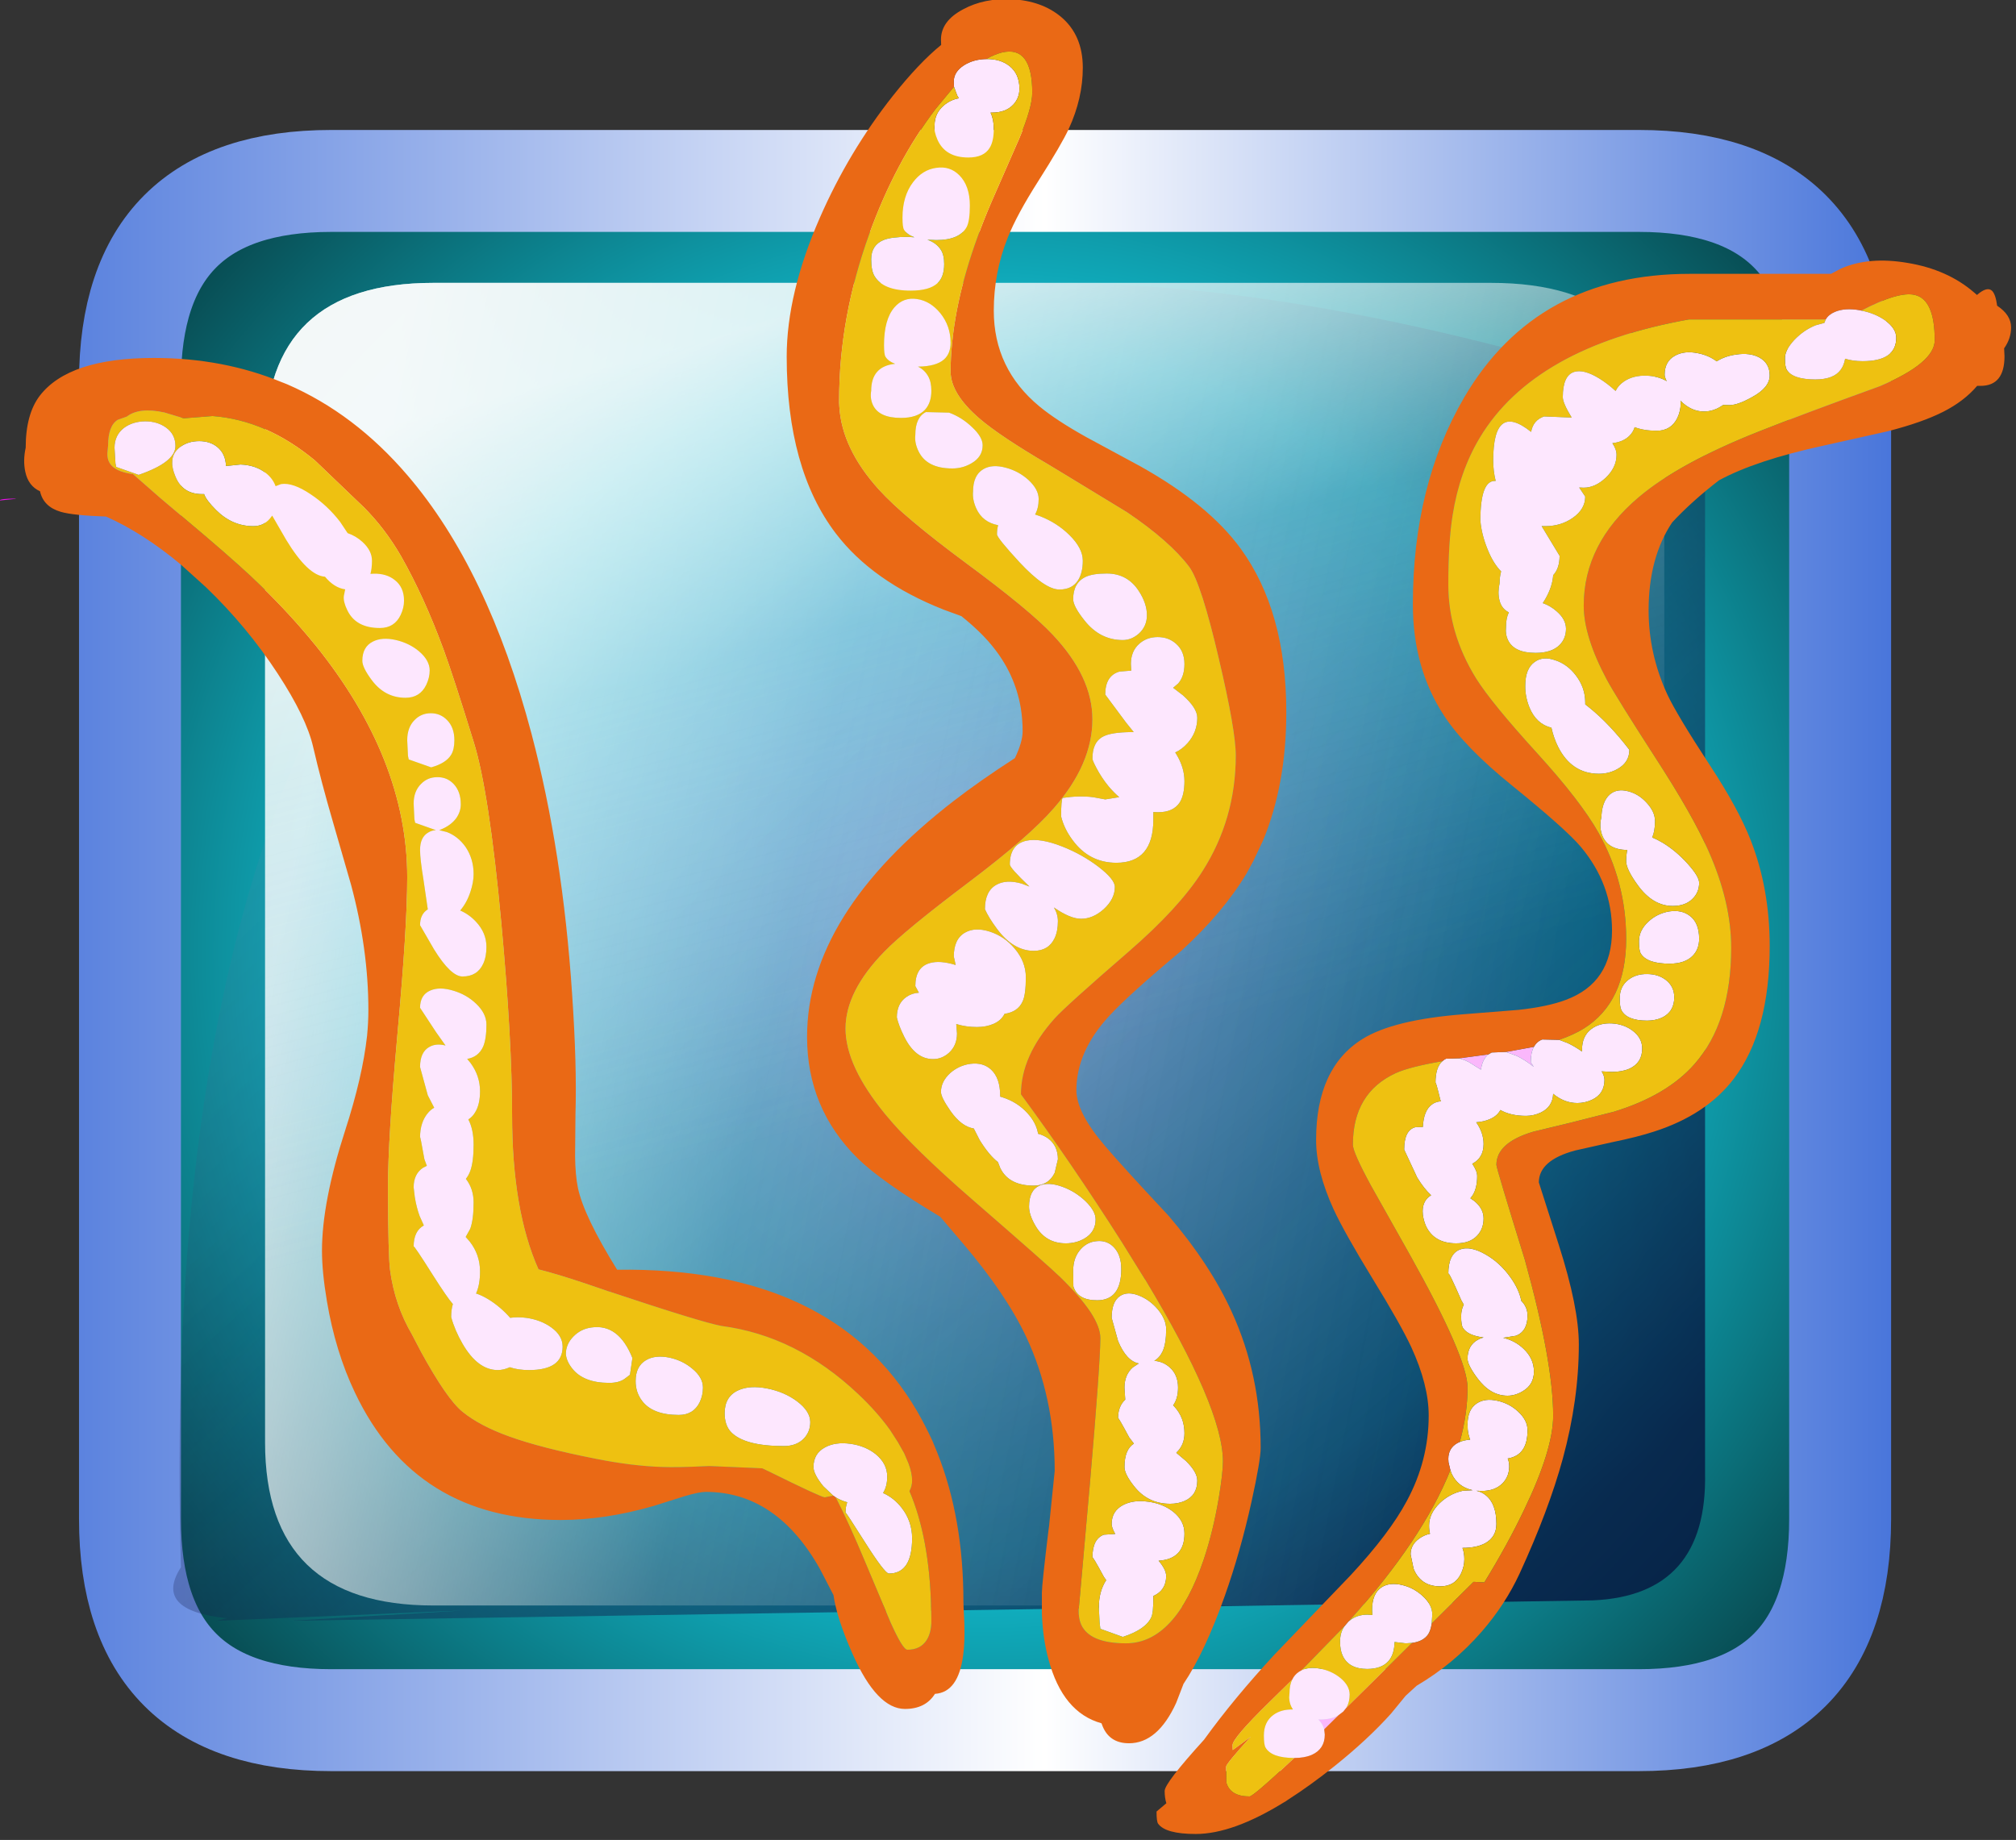
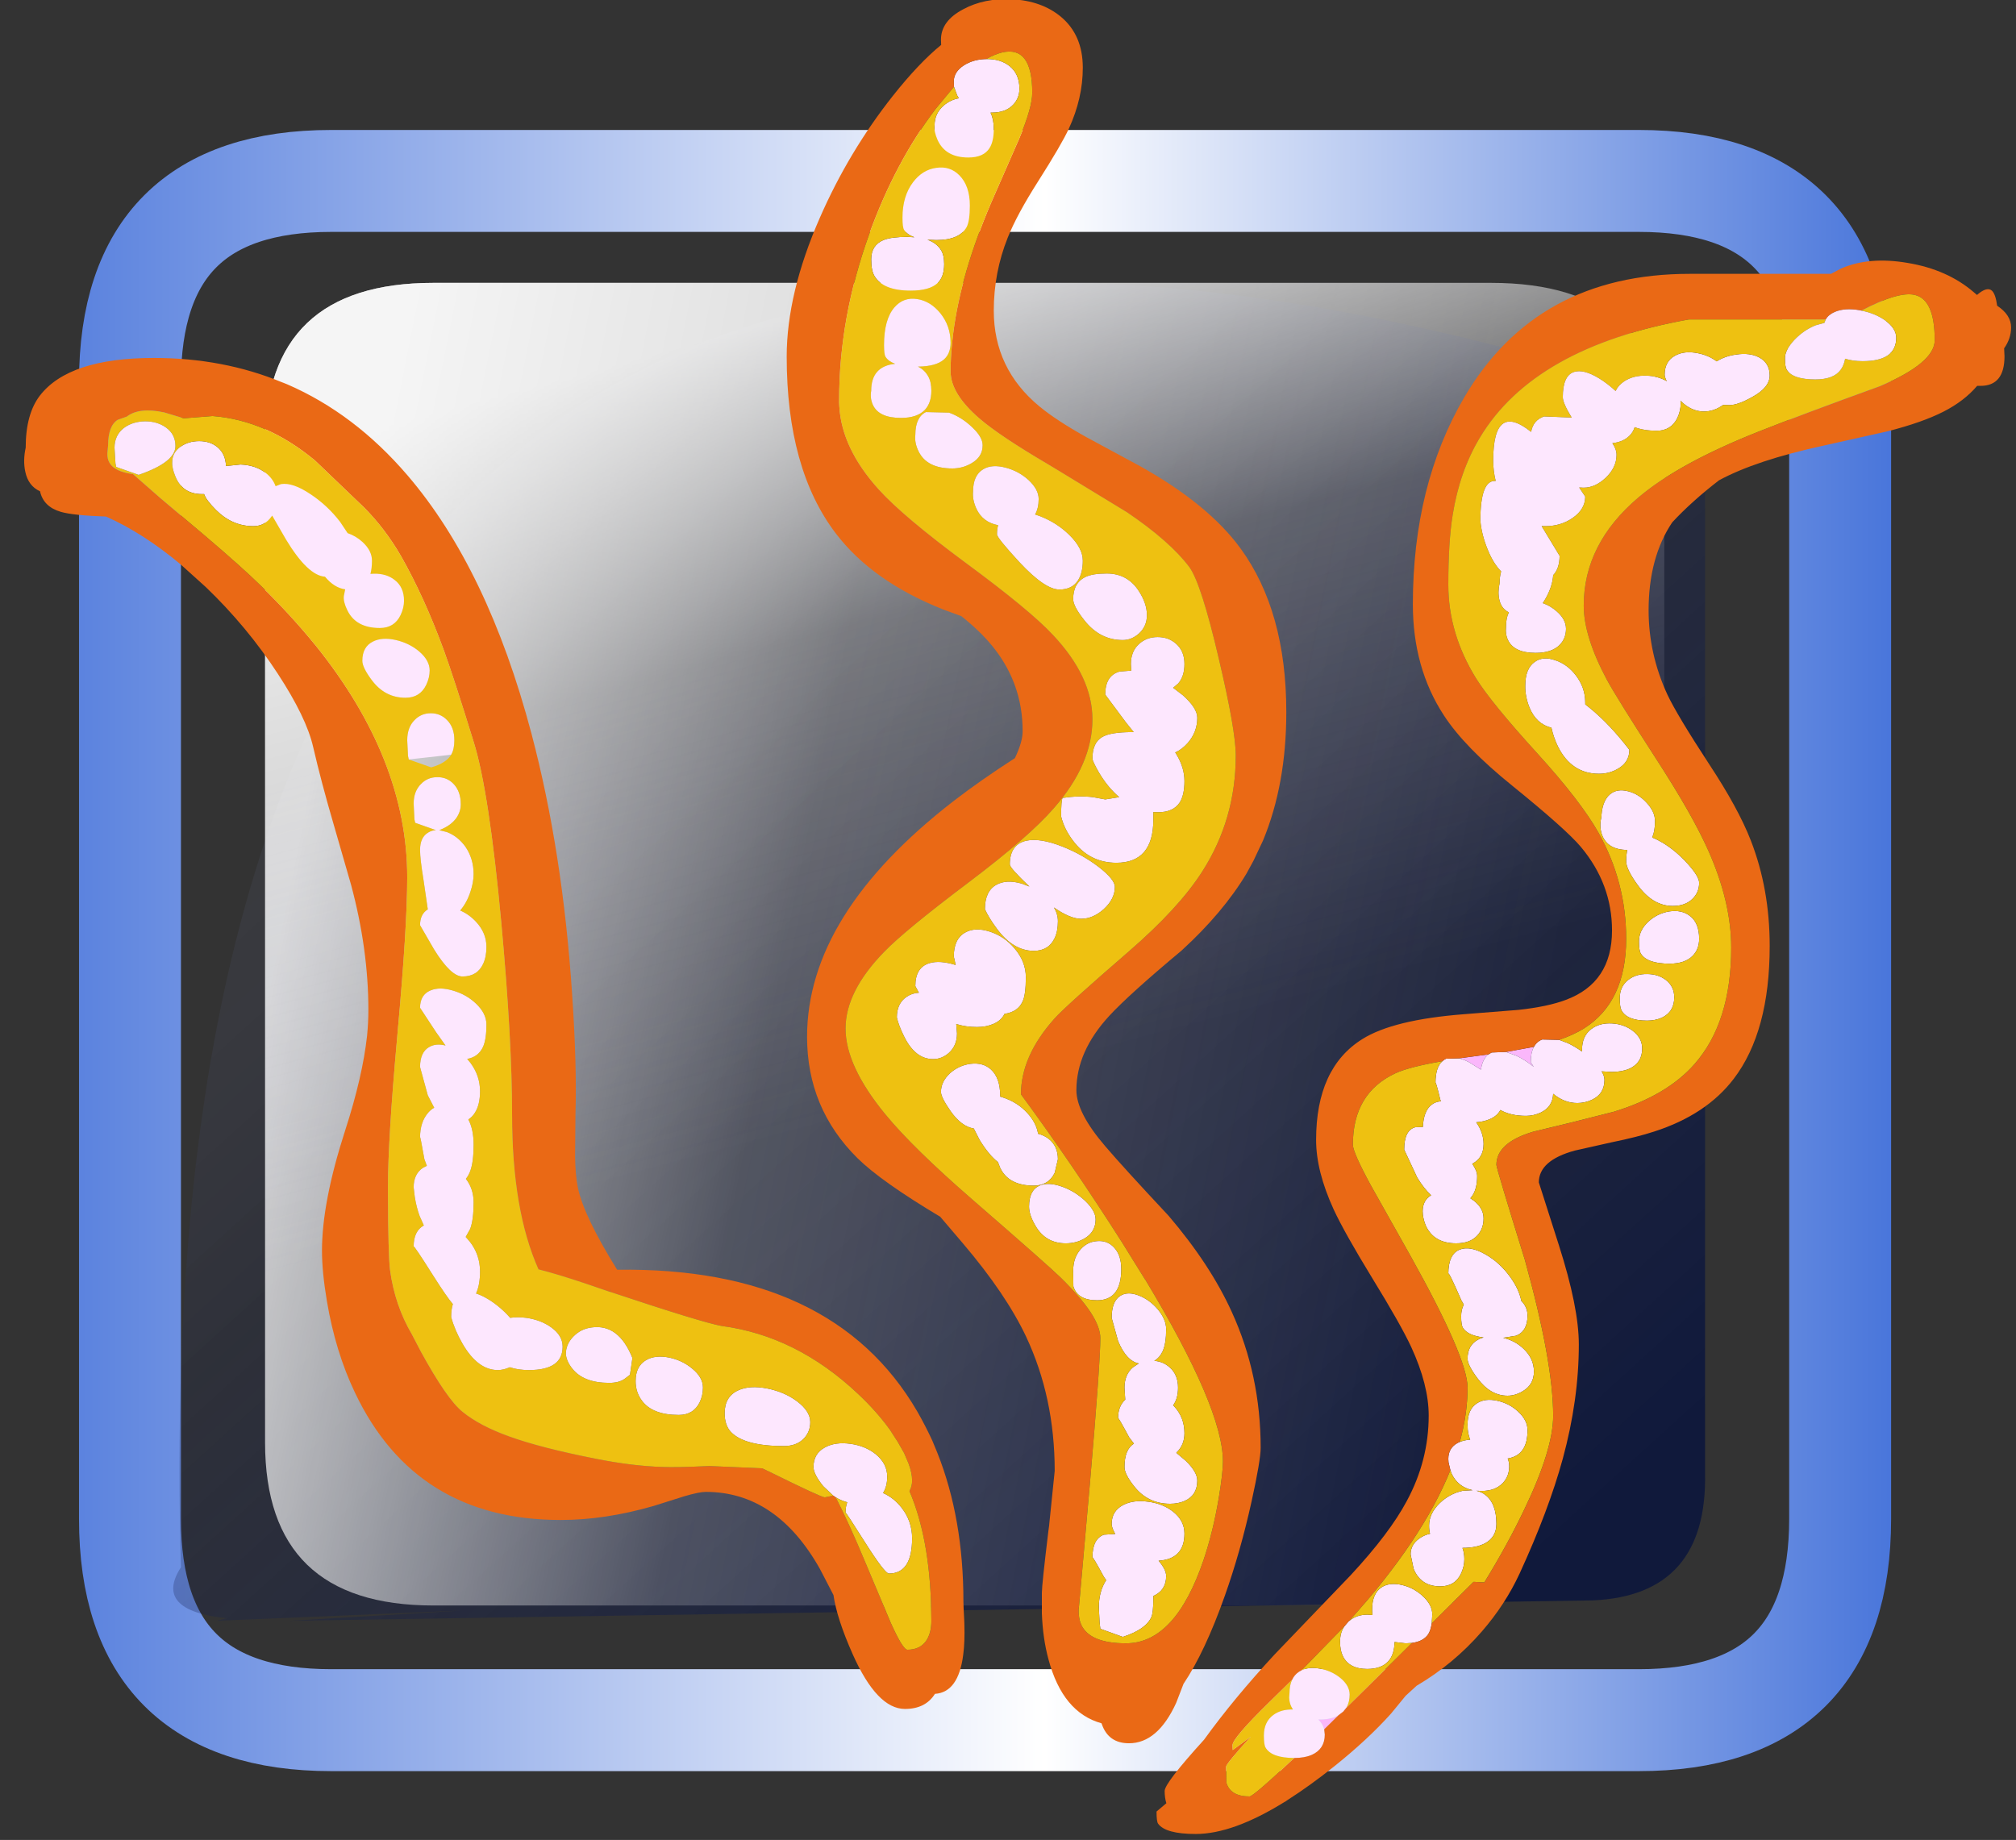
<svg xmlns="http://www.w3.org/2000/svg" xmlns:ns1="https://www.free-decompiler.com/flash" xmlns:xlink="http://www.w3.org/1999/xlink" ns1:objectType="frame" height="72.2px" width="79.1px">
  <rect width="100%" height="100%" fill="#333333" stroke="none" />
  <g transform="matrix(2.0, 0.0, 0.0, 2.0, 0.0, 0.0)">
    <use ns1:characterId="352" height="32.2" transform="matrix(1.0, 0.0, 0.0, 1.0, 1.55, 2.55)" width="35.55" xlink:href="#shape0" />
    <use ns1:characterId="372" height="486.5" transform="matrix(0.074, 0.0, 0.0, 0.074, -0.014, -0.018)" width="533.35" xlink:href="#shape1" />
  </g>
  <defs>
    <g id="shape0" transform="matrix(1.0, 0.0, 0.0, 1.0, 17.9, 15.9)">
-       <path d="M12.7 -14.9 Q16.65 -14.9 16.65 -10.95 L16.65 11.35 Q16.65 15.3 12.7 15.3 L-12.95 15.3 Q-16.9 15.3 -16.9 11.35 L-16.9 -10.95 Q-16.9 -14.9 -12.95 -14.9 L12.7 -14.9" fill="url(#gradient0)" fill-rule="evenodd" stroke="none" />
      <path d="M12.7 -14.9 L-12.95 -14.9 Q-16.9 -14.9 -16.9 -10.95 L-16.9 11.35 Q-16.9 15.3 -12.95 15.3 L12.7 15.3 Q16.65 15.3 16.65 11.35 L16.65 -10.95 Q16.65 -14.9 12.7 -14.9 Z" fill="none" stroke="url(#gradient1)" stroke-linecap="round" stroke-linejoin="round" stroke-width="2.0" />
      <path d="M13.25 -10.7 L13.4 -11.65 14.0 -11.65 14.0 10.45 Q14.05 12.85 11.8 12.95 L-13.75 13.35 -10.4 13.15 -15.2 13.35 -15.0 13.3 Q-16.45 13.15 -15.9 12.3 -16.85 -20.35 13.25 -10.7" fill="url(#gradient2)" fill-rule="evenodd" stroke="none" />
      <path d="M9.8 -12.9 Q13.2 -12.9 13.2 -9.75 L13.2 9.85 Q13.2 13.05 9.8 13.05 L-10.95 13.05 Q-14.25 13.05 -14.25 9.85 L-14.25 -9.75 Q-14.25 -12.9 -10.95 -12.9 L9.8 -12.9" fill="url(#gradient3)" fill-rule="evenodd" stroke="none" />
      <path d="M9.8 -12.9 Q13.2 -12.9 13.2 -9.75 L13.2 9.85 Q13.2 13.05 9.8 13.05 L-10.95 13.05 Q-14.25 13.05 -14.25 9.85 L-14.25 -9.75 Q-14.25 -12.9 -10.95 -12.9 L9.8 -12.9" fill="url(#gradient4)" fill-rule="evenodd" stroke="none" />
    </g>
    <radialGradient cx="0" cy="0" gradientTransform="matrix(0.026, 0.0, 0.0, 0.026, -0.1, 0.2)" gradientUnits="userSpaceOnUse" id="gradient0" r="819.2" spreadMethod="pad">
      <stop offset="0.016" stop-color="#8ac0f4" />
      <stop offset="0.557" stop-color="#11bacc" />
      <stop offset="1.0" stop-color="#074045" />
    </radialGradient>
    <linearGradient gradientTransform="matrix(0.022, 0.0, 0.0, 0.02, -0.15, 0.2)" gradientUnits="userSpaceOnUse" id="gradient1" spreadMethod="pad" x1="-819.2" x2="819.2">
      <stop offset="0.0" stop-color="#5981de" />
      <stop offset="0.533" stop-color="#ffffff" />
      <stop offset="1.0" stop-color="#4774da" />
    </linearGradient>
    <linearGradient gradientTransform="matrix(0.014, 0.015, -0.011, 0.01, -1.4, 0.45)" gradientUnits="userSpaceOnUse" id="gradient2" spreadMethod="pad" x1="-819.2" x2="819.2">
      <stop offset="0.0" stop-color="#d1d1fa" stop-opacity="0.0" />
      <stop offset="0.396" stop-color="#172353" stop-opacity="0.192" />
      <stop offset="1.0" stop-color="#06123e" stop-opacity="0.78" />
    </linearGradient>
    <linearGradient gradientTransform="matrix(0.015, 0.002, -0.003, 0.015, -1.65, 1.4)" gradientUnits="userSpaceOnUse" id="gradient3" spreadMethod="pad" x1="-819.2" x2="819.2">
      <stop offset="0.0" stop-color="#ffffff" stop-opacity="0.78" />
      <stop offset="0.396" stop-color="#ffffff" stop-opacity="0.192" />
      <stop offset="1.0" stop-color="#d1d1fa" stop-opacity="0.0" />
    </linearGradient>
    <linearGradient gradientTransform="matrix(0.003, 0.009, -0.015, 0.004, -4.25, -4.1)" gradientUnits="userSpaceOnUse" id="gradient4" spreadMethod="pad" x1="-819.2" x2="819.2">
      <stop offset="0.0" stop-color="#ffffff" stop-opacity="0.78" />
      <stop offset="0.396" stop-color="#ffffff" stop-opacity="0.192" />
      <stop offset="1.0" stop-color="#d1d1fa" stop-opacity="0.0" />
    </linearGradient>
    <g id="shape1" transform="matrix(1.0, 0.0, 0.0, 1.0, 260.9, 239.4)">
-       <path d="M-99.05 103.35 L-98.65 102.25 -99.0 103.35 -99.05 103.35 M-256.7 -106.95 L-256.45 -106.9 -260.9 -106.45 Q-260.55 -106.95 -256.7 -106.95" fill="#f10df2" fill-rule="evenodd" stroke="none" />
      <path d="M94.1 215.65 L90.35 219.35 Q89.95 217.9 88.8 216.75 L89.25 216.75 Q92.2 216.75 94.1 215.65 M126.1 41.45 L133.9 40.4 Q132.3 41.6 131.9 44.45 L128.8 42.5 Q127.35 41.75 126.1 41.45 M138.55 39.75 L145.95 38.4 Q145.1 39.9 145.1 42.5 L145.9 43.7 Q143.75 41.95 141.4 40.8 L138.55 39.75" fill="#fab7fb" fill-rule="evenodd" stroke="none" />
-       <path d="M0.75 -223.5 L0.85 -223.5 Q4.45 -223.55 6.85 -221.7 9.55 -219.6 9.55 -215.65 9.55 -213.2 7.95 -211.45 5.95 -209.3 2.3 -209.3 L1.9 -209.3 Q2.75 -207.5 2.75 -205.05 2.75 -201.7 1.65 -199.95 0.1 -197.4 -4.0 -197.4 -10.05 -197.4 -12.15 -202.05 -13.15 -204.3 -12.95 -205.9 -12.95 -209.1 -10.5 -211.2 -8.75 -212.7 -6.5 -213.1 L-6.95 -213.85 -7.8 -216.15 -7.85 -217.6 Q-7.85 -220.1 -5.15 -221.85 -2.6 -223.45 0.75 -223.5 M153.6 -133.85 Q153.6 -139.6 156.6 -140.55 159.15 -141.35 163.3 -138.8 165.55 -137.4 167.6 -135.5 168.3 -137.0 169.8 -138.0 172.3 -139.7 175.95 -139.55 178.9 -139.4 181.15 -138.1 180.6 -139.2 180.6 -139.8 180.6 -143.35 183.35 -144.85 185.85 -146.25 189.45 -145.5 192.25 -144.95 194.4 -143.35 196.6 -144.75 199.55 -145.15 203.2 -145.7 205.65 -144.4 208.45 -142.9 208.45 -139.6 208.45 -136.4 203.75 -133.85 200.0 -131.75 197.8 -131.75 L196.15 -131.8 195.35 -131.3 Q193.25 -130.05 191.0 -130.05 187.65 -130.05 184.8 -132.9 L184.85 -132.15 Q184.85 -130.25 184.0 -128.4 182.35 -124.95 178.5 -124.95 175.1 -124.95 172.65 -125.9 172.25 -124.6 171.3 -123.65 169.7 -122.0 166.75 -121.65 167.85 -120.05 167.85 -118.55 167.85 -115.2 164.95 -112.45 162.15 -109.85 159.15 -109.85 L157.95 -109.9 159.55 -107.5 Q159.55 -104.15 156.25 -101.85 153.1 -99.65 148.95 -99.65 L148.0 -99.65 152.75 -91.8 Q152.75 -88.45 151.05 -86.65 150.85 -83.6 148.95 -80.3 L148.3 -79.25 Q150.3 -78.55 151.95 -77.1 154.45 -74.95 154.45 -72.45 154.45 -69.9 152.8 -68.2 150.7 -66.05 146.4 -66.05 140.65 -66.05 139.05 -69.5 138.55 -70.55 138.5 -71.9 L138.55 -73.1 Q138.55 -75.3 139.3 -76.8 137.35 -77.75 136.8 -80.05 136.3 -82.1 136.85 -84.55 136.85 -86.25 137.25 -87.65 135.25 -89.7 133.85 -93.05 132.05 -97.3 131.75 -101.15 131.75 -111.95 135.8 -111.65 135.15 -114.3 135.15 -117.05 135.15 -132.7 145.2 -124.65 145.75 -127.75 148.65 -128.75 L155.95 -128.45 Q153.6 -132.3 153.6 -133.85 M223.3 -154.45 Q224.05 -155.75 225.7 -156.45 228.35 -157.6 232.35 -156.9 L232.75 -156.8 Q236.35 -156.1 239.0 -154.25 242.0 -152.1 242.0 -149.6 242.0 -143.4 233.1 -143.4 230.45 -143.4 228.45 -144.05 228.15 -142.3 227.3 -141.15 225.45 -138.55 220.55 -138.55 214.55 -138.55 212.95 -141.15 212.5 -141.9 212.5 -144.25 212.5 -146.35 215.0 -149.05 217.5 -151.65 220.6 -152.9 L222.95 -153.55 223.3 -154.45 M118.85 191.25 Q118.6 193.05 117.95 194.1 116.65 196.05 113.6 196.45 L111.95 196.55 109.0 196.2 Q108.95 199.45 107.4 201.25 105.55 203.35 101.75 203.35 96.95 203.35 95.3 199.95 94.55 198.45 94.55 196.1 94.55 193.7 95.7 192.05 L96.8 190.75 97.0 190.6 Q98.95 188.95 101.8 188.95 L103.15 189.05 103.1 188.85 103.05 187.6 Q103.05 183.35 105.55 181.7 107.7 180.3 111.05 181.1 114.15 181.85 116.5 184.05 119.0 186.35 119.0 188.9 L118.85 191.25 M96.25 213.6 L95.4 214.65 94.1 215.65 Q92.2 216.75 89.25 216.75 L88.8 216.75 Q89.95 217.9 90.35 219.35 L90.5 220.75 Q90.5 224.55 87.1 226.1 85.15 226.95 82.45 226.95 L82.4 226.95 Q76.4 226.95 74.8 224.2 74.35 223.45 74.35 221.0 74.35 217.4 76.85 215.55 78.95 214.0 82.05 214.1 L81.6 213.3 Q81.1 212.25 81.05 210.9 L81.15 209.7 Q81.15 207.65 81.85 206.2 82.45 204.9 83.65 204.1 L84.35 203.7 Q86.3 202.75 89.15 203.25 92.25 203.8 94.6 205.7 97.1 207.75 97.1 210.15 97.1 212.1 96.25 213.6 M123.8 150.65 L123.3 148.55 123.25 147.65 Q123.25 144.75 125.75 143.4 L126.3 143.15 Q127.55 142.65 129.05 142.55 128.55 141.3 128.4 139.85 L128.35 138.55 Q128.35 134.5 130.85 132.9 133.0 131.5 136.3 132.25 139.45 132.95 141.75 135.1 144.25 137.4 144.25 140.0 144.25 143.3 143.05 145.1 141.75 147.1 139.0 147.55 139.4 148.5 139.4 149.6 139.4 152.25 137.7 154.05 135.7 156.15 132.15 156.15 L130.7 156.1 Q132.1 156.4 133.2 157.3 136.0 159.55 136.0 164.9 136.0 168.35 133.05 170.0 130.75 171.25 127.05 171.25 L127.0 171.25 Q127.5 172.55 127.5 174.25 127.5 176.2 126.6 178.1 125.0 181.45 121.1 181.45 115.95 181.45 114.05 176.8 L113.25 172.95 Q113.25 170.45 115.5 168.8 116.8 167.85 118.4 167.5 118.15 166.6 118.15 165.3 118.15 162.15 120.95 159.4 123.6 156.85 127.1 156.1 L129.7 155.95 Q125.75 155.1 124.1 151.5 L123.8 150.65 M121.7 42.2 Q122.1 41.8 122.65 41.55 L126.1 41.45 Q127.35 41.75 128.8 42.5 L131.9 44.45 Q132.3 41.6 133.9 40.4 L134.75 39.9 138.55 39.75 141.4 40.8 Q143.75 41.95 145.9 43.7 L145.1 42.5 Q145.1 39.9 145.95 38.4 146.7 37.0 148.15 36.45 L152.65 36.55 154.9 37.4 Q156.9 38.35 158.7 39.65 L158.7 39.1 Q158.7 35.5 161.2 33.65 163.4 32.0 166.7 32.2 169.85 32.4 172.15 34.15 174.65 36.05 174.65 38.85 174.65 42.65 171.25 44.2 169.3 45.05 166.6 45.05 L163.9 44.9 Q164.65 46.15 164.65 47.15 164.65 50.9 161.3 52.45 159.45 53.3 157.45 53.3 154.0 53.3 151.05 50.85 150.9 54.35 147.7 55.85 145.85 56.7 143.85 56.7 139.8 56.7 137.05 55.15 136.25 56.7 134.3 57.55 132.75 58.25 130.65 58.4 132.6 61.2 132.6 64.15 132.6 67.85 129.6 69.4 130.9 71.3 130.9 72.65 130.9 75.85 129.7 77.75 L129.1 78.55 130.1 79.25 Q132.6 81.25 132.6 83.9 132.6 86.6 130.95 88.4 129.05 90.5 125.35 90.5 119.45 90.5 117.3 85.85 116.7 84.45 116.5 82.9 L116.45 82.0 Q116.45 79.1 118.7 77.75 116.8 76.0 115.0 73.05 L111.55 65.65 Q111.55 60.45 114.55 59.7 L116.5 59.65 Q116.7 55.25 118.95 53.65 120.0 52.9 121.3 52.85 L121.15 52.5 Q119.85 47.15 119.85 48.0 119.85 43.75 121.7 42.2 M15.0 -102.3 Q19.5 -100.55 22.8 -97.3 26.35 -93.8 26.35 -90.5 26.35 -87.35 25.15 -85.4 23.6 -82.85 20.15 -82.85 16.3 -82.85 9.55 -90.1 3.6 -96.55 3.6 -97.5 3.6 -98.85 3.9 -99.9 -0.25 -100.7 -1.9 -104.35 -2.95 -106.7 -2.75 -108.8 -2.75 -113.15 -0.05 -114.75 2.3 -116.15 5.95 -115.15 9.35 -114.25 11.95 -111.9 14.65 -109.4 14.65 -106.85 14.65 -104.4 13.7 -102.75 L15.0 -102.3 M43.35 -76.05 Q43.35 -73.1 41.2 -71.15 39.25 -69.45 36.95 -69.45 30.9 -69.45 26.8 -74.65 23.8 -78.4 23.8 -80.3 23.8 -84.7 27.2 -86.25 29.1 -87.1 32.7 -87.1 38.2 -87.1 41.2 -82.45 43.35 -79.15 43.35 -76.05 M51.65 -57.95 L50.3 -56.8 52.9 -54.8 Q56.7 -51.4 56.7 -48.85 56.7 -45.05 54.15 -42.15 52.65 -40.45 50.85 -39.65 L51.2 -39.1 Q53.3 -35.6 53.3 -32.05 53.3 -28.4 52.05 -26.4 50.35 -23.8 46.3 -23.8 L45.05 -23.85 45.05 -21.85 Q45.05 -10.4 35.25 -10.4 28.05 -10.4 23.65 -16.4 21.4 -19.4 20.6 -22.7 20.6 -26.95 21.0 -27.6 25.35 -28.25 29.05 -27.8 L32.3 -27.2 36.0 -27.8 Q34.55 -29.05 33.2 -30.65 31.35 -32.9 29.95 -35.55 28.9 -37.55 28.9 -38.0 28.9 -42.25 31.5 -43.75 33.7 -45.05 39.5 -45.05 L39.85 -45.05 37.8 -47.6 32.3 -55.0 Q32.3 -60.05 36.1 -61.1 L39.2 -61.35 39.1 -63.1 Q39.1 -66.5 41.3 -68.45 43.3 -70.25 46.2 -70.25 49.1 -70.25 51.1 -68.45 53.3 -66.5 53.3 -63.1 53.3 -59.85 51.65 -57.95 M7.0 -9.95 Q7.0 -15.25 11.35 -16.25 15.0 -17.05 20.95 -14.7 26.15 -12.65 30.5 -9.35 34.85 -6.0 34.85 -4.0 34.85 -0.8 31.9 1.9 29.05 4.45 25.9 4.45 23.0 4.45 18.7 1.45 19.75 3.2 19.75 5.1 19.75 7.7 18.9 9.55 17.3 12.95 13.35 12.95 7.9 12.95 3.55 7.05 1.4 4.15 0.4 1.9 0.4 -2.85 3.4 -4.55 6.05 -6.05 10.1 -4.9 L12.2 -4.1 Q7.0 -9.05 7.0 -9.95 M151.6 -64.1 Q154.8 -63.05 157.05 -60.1 159.55 -56.85 159.55 -52.9 L159.55 -52.4 160.75 -51.45 Q166.0 -47.2 171.25 -40.35 171.25 -37.1 168.25 -35.35 165.95 -34.0 163.2 -34.0 155.9 -34.0 152.3 -41.25 151.2 -43.5 150.6 -46.15 L150.6 -46.2 Q146.55 -47.2 144.75 -51.6 143.6 -54.5 143.65 -57.35 143.65 -61.9 146.15 -63.65 148.35 -65.25 151.6 -64.1 M175.8 -26.35 Q178.05 -23.95 178.05 -21.45 178.05 -18.8 177.3 -17.1 178.6 -16.6 180.1 -15.7 183.65 -13.55 186.75 -10.1 189.75 -6.75 189.75 -5.1 189.75 -2.6 188.05 -0.9 186.15 1.05 182.75 1.05 177.45 1.05 173.45 -4.5 170.4 -8.7 170.4 -10.8 170.4 -12.5 170.7 -13.8 165.05 -13.85 163.8 -18.45 163.45 -19.85 163.6 -21.2 163.8 -23.05 163.8 -21.8 163.85 -26.6 166.05 -28.5 167.95 -30.15 170.95 -29.35 173.7 -28.65 175.8 -26.35 M-39.15 157.85 L-39.8 157.4 -42.45 154.9 Q-45.05 151.7 -45.05 149.8 -45.05 146.25 -42.0 144.6 -39.25 143.1 -35.25 143.65 -31.3 144.2 -28.55 146.4 -25.5 148.9 -25.5 152.35 -25.5 154.95 -26.6 156.7 -23.7 158.0 -21.65 160.65 -18.9 164.2 -18.9 168.7 -18.9 178.05 -25.05 178.05 -26.15 178.05 -31.5 169.6 -36.55 161.6 -36.55 161.9 -36.55 160.3 -36.1 159.15 -37.75 158.7 -39.15 157.85 M-216.7 -125.8 Q-214.2 -124.0 -214.2 -120.9 -214.2 -116.6 -223.95 -113.25 L-229.9 -115.35 -230.1 -116.3 -230.35 -120.45 Q-230.35 -123.75 -227.85 -125.7 -225.55 -127.4 -222.25 -127.45 -219.0 -127.45 -216.7 -125.8 M-203.05 -120.6 Q-200.9 -118.8 -200.8 -115.6 L-196.95 -116.0 Q-192.95 -115.85 -190.25 -113.75 -188.4 -112.3 -187.65 -110.25 L-186.2 -110.8 Q-183.1 -111.3 -178.35 -108.1 -173.9 -105.15 -170.55 -100.8 L-168.55 -97.8 Q-166.35 -97.05 -164.6 -95.45 -162.1 -93.15 -162.1 -90.5 -162.1 -88.5 -162.5 -87.0 L-161.55 -87.05 Q-158.25 -87.1 -156.1 -85.4 -153.6 -83.5 -153.6 -79.9 -153.6 -78.0 -154.5 -76.1 -156.15 -72.65 -160.0 -72.65 -166.4 -72.65 -168.65 -77.4 -169.75 -79.65 -169.55 -81.15 L-169.2 -82.9 Q-172.1 -83.3 -174.55 -86.25 -179.1 -86.55 -184.85 -96.05 L-188.55 -102.45 -188.7 -102.25 Q-190.5 -99.65 -193.55 -99.65 -199.15 -99.65 -203.45 -103.95 -206.05 -106.55 -206.6 -108.15 L-207.15 -108.15 Q-212.3 -108.15 -214.2 -112.8 -215.15 -115.05 -215.05 -116.65 -215.05 -119.15 -212.8 -120.75 -210.75 -122.2 -207.9 -122.2 -205.0 -122.2 -203.05 -120.6 M-164.65 -63.95 Q-164.65 -67.65 -161.85 -69.05 -159.4 -70.3 -155.7 -69.45 -152.15 -68.6 -149.6 -66.45 -146.8 -64.05 -146.8 -61.4 -146.8 -59.5 -147.7 -57.6 -149.35 -54.15 -153.2 -54.15 -158.7 -54.15 -162.2 -58.9 -164.65 -62.2 -164.65 -63.95 M-4.45 -178.95 Q-6.35 -175.5 -12.5 -175.5 L-14.85 -175.6 Q-12.45 -174.75 -11.3 -172.95 -10.4 -171.6 -10.4 -169.15 -10.4 -165.75 -12.15 -164.1 -14.25 -162.1 -19.3 -162.1 -26.65 -162.1 -28.9 -166.0 -29.75 -167.45 -29.75 -170.4 -29.75 -174.2 -26.4 -175.55 -24.35 -176.35 -20.15 -176.35 L-18.3 -176.25 Q-20.25 -176.95 -21.05 -178.25 -21.45 -178.9 -21.45 -181.45 -21.45 -187.15 -18.65 -190.85 -16.15 -194.15 -12.5 -194.65 -8.9 -195.2 -6.4 -192.7 -3.6 -189.9 -3.6 -184.65 -3.6 -180.55 -4.45 -178.95 M-11.45 -156.15 Q-8.7 -152.75 -8.7 -148.3 -8.7 -145.4 -10.45 -143.85 -12.55 -142.0 -17.35 -141.95 -15.6 -141.1 -14.65 -139.4 -13.8 -137.9 -13.8 -135.55 -13.8 -132.35 -15.5 -130.5 -17.55 -128.35 -21.85 -128.35 -27.7 -128.35 -29.3 -131.8 -30.1 -133.55 -29.75 -135.55 -29.75 -142.05 -23.4 -142.7 -25.2 -143.35 -25.95 -144.55 -26.35 -145.15 -26.35 -147.65 -26.35 -154.45 -23.6 -157.65 -21.2 -160.45 -17.5 -159.85 -14.05 -159.3 -11.45 -156.15 M-15.25 -129.9 L-9.1 -129.75 Q-5.7 -128.5 -3.0 -125.9 -0.2 -123.3 -0.2 -121.1 -0.2 -118.0 -3.2 -116.3 -5.5 -114.95 -8.25 -114.95 -15.0 -114.95 -17.2 -119.5 -18.3 -121.75 -18.05 -123.85 -18.05 -128.5 -15.25 -129.9 M-141.1 -39.05 Q-142.45 -36.8 -146.4 -35.7 L-152.35 -37.8 -152.55 -38.75 -152.75 -42.9 Q-152.75 -46.3 -150.8 -48.25 -149.05 -50.05 -146.5 -50.05 -143.95 -50.05 -142.2 -48.25 -140.25 -46.3 -140.25 -42.9 -140.25 -40.45 -141.1 -39.05 M-138.55 -25.9 Q-138.55 -24.0 -139.7 -22.3 -141.2 -20.2 -144.25 -19.05 L-142.25 -18.55 Q-139.35 -17.45 -137.35 -14.7 -135.15 -11.5 -135.15 -7.4 -135.15 -5.25 -136.0 -2.7 -136.95 0.2 -138.7 2.25 -136.3 3.3 -134.5 5.25 -131.75 8.2 -131.75 11.9 -131.75 14.5 -132.6 16.35 -134.15 19.75 -138.1 19.75 -141.2 19.75 -145.65 12.55 L-149.35 6.15 Q-149.35 3.2 -147.3 1.95 L-148.45 -5.95 Q-149.35 -11.45 -149.35 -13.8 -149.35 -17.2 -147.15 -18.45 -146.25 -19.0 -145.15 -19.05 L-150.65 -21.0 -150.85 -21.95 -151.05 -26.1 Q-151.05 -29.35 -149.1 -31.3 -147.35 -33.1 -144.8 -33.1 -142.25 -33.15 -140.5 -31.35 -138.55 -29.35 -138.55 -25.9 M-4.85 8.1 Q-2.2 6.6 1.7 7.85 5.55 9.1 8.25 12.3 11.25 15.8 11.25 19.95 11.25 24.55 10.4 26.35 9.15 29.15 5.6 29.65 4.75 31.4 2.7 32.3 0.75 33.15 -1.7 33.15 -4.65 33.15 -7.2 32.35 L-7.0 34.85 Q-7.0 38.05 -9.15 40.0 -11.0 41.65 -13.35 41.65 -18.05 41.65 -21.0 35.7 -22.45 32.8 -22.95 30.6 -22.95 26.95 -20.45 25.2 -18.95 24.15 -17.1 24.05 L-18.05 22.3 Q-18.05 17.3 -14.25 16.2 -11.55 15.4 -7.35 16.7 L-7.85 14.45 Q-7.85 9.8 -4.85 8.1 M-3.4 42.9 Q-0.1 42.5 2.0 44.4 4.45 46.65 4.45 51.4 L4.45 51.6 5.1 51.8 Q9.0 53.05 11.65 55.95 14.0 58.5 14.5 61.45 16.05 61.85 17.25 62.75 19.75 64.7 19.75 68.2 L18.9 71.8 Q17.25 75.2 13.35 75.2 6.7 75.2 4.45 70.5 L3.85 68.95 Q1.5 67.15 -1.0 63.1 L-2.55 60.05 Q-5.8 59.55 -8.7 55.45 -11.25 51.8 -11.25 50.35 -11.25 47.6 -8.8 45.35 -6.45 43.3 -3.4 42.9 M-146.85 38.4 Q-145.05 37.4 -142.6 38.05 L-145.15 34.45 -149.35 28.05 Q-149.35 24.6 -146.6 23.45 -144.15 22.4 -140.55 23.5 -137.0 24.55 -134.5 26.95 -131.75 29.55 -131.75 32.5 -131.75 36.25 -132.6 38.3 -133.85 41.1 -136.85 41.6 L-135.95 42.7 Q-133.45 46.1 -133.45 50.15 -133.45 53.75 -134.8 55.85 -135.5 57.0 -136.55 57.65 -135.15 60.3 -135.15 64.35 -135.15 68.9 -136.05 71.35 -136.5 72.55 -137.2 73.4 -135.15 76.05 -135.15 79.65 -135.15 84.2 -136.05 86.65 L-137.25 88.8 -136.2 90.0 Q-133.45 93.5 -133.45 97.95 -133.45 101.5 -134.5 103.8 -133.05 104.25 -131.3 105.3 -128.1 107.25 -125.45 110.25 -123.55 109.95 -121.2 110.25 -117.3 110.8 -114.55 112.8 -111.55 114.95 -111.55 117.9 -111.55 124.1 -120.45 124.1 -123.4 124.1 -125.55 123.35 -127.2 124.1 -128.75 124.1 -134.05 124.1 -138.1 117.1 -140.15 113.55 -141.1 110.05 -141.1 108.0 -140.65 106.6 -142.2 104.85 -146.0 98.85 -151.05 90.85 -151.05 91.35 -151.05 87.25 -148.35 85.75 L-149.45 83.3 Q-150.3 81.0 -150.75 78.2 L-151.05 75.65 Q-151.05 72.1 -148.55 70.45 L-147.55 69.95 -148.2 68.2 Q-149.35 61.65 -149.35 62.45 -149.35 58.3 -147.15 55.8 -146.45 55.0 -145.6 54.55 L-147.3 51.25 -149.35 43.75 Q-149.35 39.75 -146.85 38.4 M-83.25 120.8 Q-79.75 121.55 -77.15 123.75 -74.35 126.05 -74.35 128.75 -74.35 130.8 -75.2 132.6 -76.85 136.0 -80.75 136.0 -87.7 136.0 -90.5 132.25 -92.2 130.0 -92.2 127.05 -92.2 123.05 -89.4 121.45 -87.0 120.05 -83.25 120.8 M-110.7 119.85 Q-110.7 117.25 -108.7 115.2 -106.7 113.15 -103.85 112.8 -96.7 111.8 -93.05 120.9 L-93.7 125.35 -95.15 126.45 Q-96.65 127.5 -99.2 127.5 -106.0 127.5 -109.0 123.7 -110.55 121.75 -110.7 119.85 M-68.6 135.55 Q-68.6 131.15 -65.05 129.5 -61.95 128.05 -57.25 129.0 -52.75 129.9 -49.45 132.35 -45.9 135.0 -45.9 137.9 -45.9 140.4 -47.55 142.2 -49.5 144.25 -52.9 144.25 -63.3 144.25 -66.9 140.55 -68.6 138.75 -68.6 135.55 M188.05 14.25 Q186.0 16.35 181.9 16.35 175.85 16.35 174.25 13.6 173.8 12.85 173.8 10.4 173.8 7.5 176.3 5.2 178.6 3.05 181.8 2.5 185.1 2.0 187.25 3.65 189.75 5.5 189.75 9.75 189.75 12.5 188.05 14.25 M180.9 20.65 Q183.15 22.4 183.15 25.25 183.15 29.15 179.8 30.7 178.05 31.45 175.95 31.45 170.6 31.45 169.15 28.7 168.7 27.9 168.7 25.5 168.7 22.4 170.95 20.65 173.0 19.05 175.95 19.1 178.85 19.1 180.9 20.65 M126.3 92.15 Q129.0 91.1 133.05 93.4 136.95 95.6 139.75 99.55 142.0 102.7 142.6 105.75 144.25 107.4 144.25 109.65 144.25 113.8 141.2 115.0 L137.8 115.55 Q140.95 116.3 143.2 118.45 145.95 121.05 145.95 124.5 145.95 127.95 143.0 129.7 141.0 130.9 138.95 130.9 134.4 130.9 130.95 126.25 128.35 122.75 128.35 121.1 128.35 117.55 131.1 116.05 131.8 115.65 132.6 115.45 128.45 114.95 127.15 112.95 126.65 112.25 126.65 109.85 126.65 108.1 127.35 106.75 L126.7 105.6 Q123.25 97.65 123.25 98.6 123.25 93.35 126.3 92.15 M12.1 80.75 Q12.1 76.45 14.85 75.2 17.2 74.15 20.95 75.5 24.35 76.75 27.0 79.25 29.75 81.9 29.75 84.15 29.75 87.5 26.75 89.25 24.55 90.5 21.85 90.5 16.5 90.5 13.8 85.85 12.1 82.95 12.1 80.75 M25.8 92.05 Q27.6 90.05 30.2 89.9 32.8 89.7 34.55 91.5 36.55 93.55 36.55 97.3 36.55 105.6 30.15 105.6 24.95 105.6 23.85 101.9 L23.8 97.75 Q23.8 94.25 25.8 92.05 M46.2 107.95 Q48.45 110.65 48.45 113.25 48.45 117.0 47.55 119.05 46.75 120.8 45.3 121.65 47.7 121.85 49.4 123.4 51.6 125.35 51.6 128.75 51.6 131.65 50.3 133.45 L50.55 133.7 Q53.3 136.65 53.3 140.85 53.3 143.95 51.2 145.95 L51.15 146.05 53.7 148.2 Q56.7 151.15 56.7 153.4 56.7 157.3 53.35 158.8 51.65 159.55 49.5 159.55 43.6 159.55 39.95 154.9 37.4 151.7 37.4 149.8 37.4 145.15 39.9 143.6 L38.65 141.95 Q35.7 136.45 35.7 136.85 35.7 133.7 37.6 131.95 L37.4 128.75 Q37.4 125.35 39.6 123.4 L41.2 122.35 Q37.9 121.7 35.7 116.4 L34.0 110.25 Q34.0 105.9 36.25 104.45 38.2 103.15 41.25 104.35 44.05 105.45 46.2 107.95 M34.0 164.9 Q34.0 161.5 37.0 159.9 39.75 158.45 43.65 159.0 47.55 159.5 50.3 161.65 53.3 164.05 53.3 167.45 53.3 174.2 46.45 174.65 48.45 177.0 48.45 178.7 48.45 182.5 45.05 184.0 L45.05 184.65 Q45.05 188.5 44.5 189.65 43.0 192.9 36.95 194.85 L31.0 192.7 30.8 191.0 30.6 187.0 Q30.6 182.8 32.55 179.8 L31.95 178.95 Q28.9 173.3 28.9 173.8 28.9 168.85 31.95 167.75 L34.95 167.55 Q34.0 165.9 34.0 164.9" fill="#fde7fe" fill-rule="evenodd" stroke="none" />
+       <path d="M0.75 -223.5 L0.85 -223.5 Q4.45 -223.55 6.85 -221.7 9.55 -219.6 9.55 -215.65 9.55 -213.2 7.95 -211.45 5.95 -209.3 2.3 -209.3 L1.9 -209.3 Q2.75 -207.5 2.75 -205.05 2.75 -201.7 1.65 -199.95 0.1 -197.4 -4.0 -197.4 -10.05 -197.4 -12.15 -202.05 -13.15 -204.3 -12.95 -205.9 -12.95 -209.1 -10.5 -211.2 -8.75 -212.7 -6.5 -213.1 L-6.95 -213.85 -7.8 -216.15 -7.85 -217.6 Q-7.85 -220.1 -5.15 -221.85 -2.6 -223.45 0.75 -223.5 M153.6 -133.85 Q153.6 -139.6 156.6 -140.55 159.15 -141.35 163.3 -138.8 165.55 -137.4 167.6 -135.5 168.3 -137.0 169.8 -138.0 172.3 -139.7 175.95 -139.55 178.9 -139.4 181.15 -138.1 180.6 -139.2 180.6 -139.8 180.6 -143.35 183.35 -144.85 185.85 -146.25 189.45 -145.5 192.25 -144.95 194.4 -143.35 196.6 -144.75 199.55 -145.15 203.2 -145.7 205.65 -144.4 208.45 -142.9 208.45 -139.6 208.45 -136.4 203.75 -133.85 200.0 -131.75 197.8 -131.75 L196.15 -131.8 195.35 -131.3 Q193.25 -130.05 191.0 -130.05 187.65 -130.05 184.8 -132.9 L184.85 -132.15 Q184.85 -130.25 184.0 -128.4 182.35 -124.95 178.5 -124.95 175.1 -124.95 172.65 -125.9 172.25 -124.6 171.3 -123.65 169.7 -122.0 166.75 -121.65 167.85 -120.05 167.85 -118.55 167.85 -115.2 164.95 -112.45 162.15 -109.85 159.15 -109.85 L157.95 -109.9 159.55 -107.5 Q159.55 -104.15 156.25 -101.85 153.1 -99.65 148.95 -99.65 L148.0 -99.65 152.75 -91.8 Q152.75 -88.45 151.05 -86.65 150.85 -83.6 148.95 -80.3 L148.3 -79.25 Q150.3 -78.55 151.95 -77.1 154.45 -74.95 154.45 -72.45 154.45 -69.9 152.8 -68.2 150.7 -66.05 146.4 -66.05 140.65 -66.05 139.05 -69.5 138.55 -70.55 138.5 -71.9 L138.55 -73.1 Q138.55 -75.3 139.3 -76.8 137.35 -77.75 136.8 -80.05 136.3 -82.1 136.85 -84.55 136.85 -86.25 137.25 -87.65 135.25 -89.7 133.85 -93.05 132.05 -97.3 131.75 -101.15 131.75 -111.95 135.8 -111.65 135.15 -114.3 135.15 -117.05 135.15 -132.7 145.2 -124.65 145.75 -127.75 148.65 -128.75 L155.95 -128.45 Q153.6 -132.3 153.6 -133.85 M223.3 -154.45 Q224.05 -155.75 225.7 -156.45 228.35 -157.6 232.35 -156.9 L232.75 -156.8 Q236.35 -156.1 239.0 -154.25 242.0 -152.1 242.0 -149.6 242.0 -143.4 233.1 -143.4 230.45 -143.4 228.45 -144.05 228.15 -142.3 227.3 -141.15 225.45 -138.55 220.55 -138.55 214.55 -138.55 212.95 -141.15 212.5 -141.9 212.5 -144.25 212.5 -146.35 215.0 -149.05 217.5 -151.65 220.6 -152.9 L222.95 -153.55 223.3 -154.45 M118.85 191.25 Q118.6 193.05 117.95 194.1 116.65 196.05 113.6 196.45 L111.95 196.55 109.0 196.2 Q108.95 199.45 107.4 201.25 105.55 203.35 101.75 203.35 96.95 203.35 95.3 199.95 94.55 198.45 94.55 196.1 94.55 193.7 95.7 192.05 L96.8 190.75 97.0 190.6 Q98.95 188.95 101.8 188.95 L103.15 189.05 103.1 188.85 103.05 187.6 Q103.05 183.35 105.55 181.7 107.7 180.3 111.05 181.1 114.15 181.85 116.5 184.05 119.0 186.35 119.0 188.9 L118.85 191.25 M96.25 213.6 L95.4 214.65 94.1 215.65 Q92.2 216.75 89.25 216.75 L88.8 216.75 Q89.95 217.9 90.35 219.35 L90.5 220.75 Q90.5 224.55 87.1 226.1 85.15 226.95 82.45 226.95 L82.4 226.95 Q76.4 226.95 74.8 224.2 74.35 223.45 74.35 221.0 74.35 217.4 76.85 215.55 78.95 214.0 82.05 214.1 L81.6 213.3 Q81.1 212.25 81.05 210.9 L81.15 209.7 Q81.15 207.65 81.85 206.2 82.45 204.9 83.65 204.1 L84.35 203.7 Q86.3 202.75 89.15 203.25 92.25 203.8 94.6 205.7 97.1 207.75 97.1 210.15 97.1 212.1 96.25 213.6 M123.8 150.65 L123.3 148.55 123.25 147.65 Q123.25 144.75 125.75 143.4 L126.3 143.15 Q127.55 142.65 129.05 142.55 128.55 141.3 128.4 139.85 L128.35 138.55 Q128.35 134.5 130.85 132.9 133.0 131.5 136.3 132.25 139.45 132.95 141.75 135.1 144.25 137.4 144.25 140.0 144.25 143.3 143.05 145.1 141.75 147.1 139.0 147.55 139.4 148.5 139.4 149.6 139.4 152.25 137.7 154.05 135.7 156.15 132.15 156.15 L130.7 156.1 Q132.1 156.4 133.2 157.3 136.0 159.55 136.0 164.9 136.0 168.35 133.05 170.0 130.75 171.25 127.05 171.25 L127.0 171.25 Q127.5 172.55 127.5 174.25 127.5 176.2 126.6 178.1 125.0 181.45 121.1 181.45 115.95 181.45 114.05 176.8 L113.25 172.95 Q113.25 170.45 115.5 168.8 116.8 167.85 118.4 167.5 118.15 166.6 118.15 165.3 118.15 162.15 120.95 159.4 123.6 156.85 127.1 156.1 L129.7 155.95 Q125.75 155.1 124.1 151.5 L123.8 150.65 M121.7 42.2 Q122.1 41.8 122.65 41.55 L126.1 41.45 Q127.35 41.75 128.8 42.5 L131.9 44.45 Q132.3 41.6 133.9 40.4 L134.75 39.9 138.55 39.75 141.4 40.8 Q143.75 41.95 145.9 43.7 L145.1 42.5 Q145.1 39.9 145.95 38.4 146.7 37.0 148.15 36.45 L152.65 36.55 154.9 37.4 Q156.9 38.35 158.7 39.65 L158.7 39.1 Q158.7 35.5 161.2 33.65 163.4 32.0 166.7 32.2 169.85 32.4 172.15 34.15 174.65 36.05 174.65 38.85 174.65 42.65 171.25 44.2 169.3 45.05 166.6 45.05 L163.9 44.9 Q164.65 46.15 164.65 47.15 164.65 50.9 161.3 52.45 159.45 53.3 157.45 53.3 154.0 53.3 151.05 50.85 150.9 54.35 147.7 55.85 145.85 56.7 143.85 56.7 139.8 56.7 137.05 55.15 136.25 56.7 134.3 57.55 132.75 58.25 130.65 58.4 132.6 61.2 132.6 64.15 132.6 67.85 129.6 69.4 130.9 71.3 130.9 72.65 130.9 75.85 129.7 77.75 L129.1 78.55 130.1 79.25 Q132.6 81.25 132.6 83.9 132.6 86.6 130.95 88.4 129.05 90.5 125.35 90.5 119.45 90.5 117.3 85.85 116.7 84.45 116.5 82.9 L116.45 82.0 Q116.45 79.1 118.7 77.75 116.8 76.0 115.0 73.05 L111.55 65.65 Q111.55 60.45 114.55 59.7 L116.5 59.65 Q116.7 55.25 118.95 53.65 120.0 52.9 121.3 52.85 L121.15 52.5 Q119.85 47.15 119.85 48.0 119.85 43.75 121.7 42.2 M15.0 -102.3 Q19.5 -100.55 22.8 -97.3 26.35 -93.8 26.35 -90.5 26.35 -87.35 25.15 -85.4 23.6 -82.85 20.15 -82.85 16.3 -82.85 9.55 -90.1 3.6 -96.55 3.6 -97.5 3.6 -98.85 3.9 -99.9 -0.25 -100.7 -1.9 -104.35 -2.95 -106.7 -2.75 -108.8 -2.75 -113.15 -0.05 -114.75 2.3 -116.15 5.95 -115.15 9.35 -114.25 11.95 -111.9 14.65 -109.4 14.65 -106.85 14.65 -104.4 13.7 -102.75 L15.0 -102.3 M43.35 -76.05 Q43.35 -73.1 41.2 -71.15 39.25 -69.45 36.95 -69.45 30.9 -69.45 26.8 -74.65 23.8 -78.4 23.8 -80.3 23.8 -84.7 27.2 -86.25 29.1 -87.1 32.7 -87.1 38.2 -87.1 41.2 -82.45 43.35 -79.15 43.35 -76.05 M51.65 -57.95 L50.3 -56.8 52.9 -54.8 Q56.7 -51.4 56.7 -48.85 56.7 -45.05 54.15 -42.15 52.65 -40.45 50.85 -39.65 L51.2 -39.1 Q53.3 -35.6 53.3 -32.05 53.3 -28.4 52.05 -26.4 50.35 -23.8 46.3 -23.8 L45.05 -23.85 45.05 -21.85 Q45.05 -10.4 35.25 -10.4 28.05 -10.4 23.65 -16.4 21.4 -19.4 20.6 -22.7 20.6 -26.95 21.0 -27.6 25.35 -28.25 29.05 -27.8 L32.3 -27.2 36.0 -27.8 Q34.55 -29.05 33.2 -30.65 31.35 -32.9 29.95 -35.55 28.9 -37.55 28.9 -38.0 28.9 -42.25 31.5 -43.75 33.7 -45.05 39.5 -45.05 L39.85 -45.05 37.8 -47.6 32.3 -55.0 Q32.3 -60.05 36.1 -61.1 L39.2 -61.35 39.1 -63.1 Q39.1 -66.5 41.3 -68.45 43.3 -70.25 46.2 -70.25 49.1 -70.25 51.1 -68.45 53.3 -66.5 53.3 -63.1 53.3 -59.85 51.65 -57.95 M7.0 -9.95 Q7.0 -15.25 11.35 -16.25 15.0 -17.05 20.95 -14.7 26.15 -12.65 30.5 -9.35 34.85 -6.0 34.85 -4.0 34.85 -0.8 31.9 1.9 29.05 4.45 25.9 4.45 23.0 4.45 18.7 1.45 19.75 3.2 19.75 5.1 19.75 7.7 18.9 9.55 17.3 12.95 13.35 12.95 7.9 12.95 3.55 7.05 1.4 4.15 0.4 1.9 0.4 -2.85 3.4 -4.55 6.05 -6.05 10.1 -4.9 L12.2 -4.1 Q7.0 -9.05 7.0 -9.95 M151.6 -64.1 Q154.8 -63.05 157.05 -60.1 159.55 -56.85 159.55 -52.9 L159.55 -52.4 160.75 -51.45 Q166.0 -47.2 171.25 -40.35 171.25 -37.1 168.25 -35.35 165.95 -34.0 163.2 -34.0 155.9 -34.0 152.3 -41.25 151.2 -43.5 150.6 -46.15 L150.6 -46.2 Q146.55 -47.2 144.75 -51.6 143.6 -54.5 143.65 -57.35 143.65 -61.9 146.15 -63.65 148.35 -65.25 151.6 -64.1 M175.8 -26.35 Q178.05 -23.95 178.05 -21.45 178.05 -18.8 177.3 -17.1 178.6 -16.6 180.1 -15.7 183.65 -13.55 186.75 -10.1 189.75 -6.75 189.75 -5.1 189.75 -2.6 188.05 -0.9 186.15 1.05 182.75 1.05 177.45 1.05 173.45 -4.5 170.4 -8.7 170.4 -10.8 170.4 -12.5 170.7 -13.8 165.05 -13.85 163.8 -18.45 163.45 -19.85 163.6 -21.2 163.8 -23.05 163.8 -21.8 163.85 -26.6 166.05 -28.5 167.95 -30.15 170.95 -29.35 173.7 -28.65 175.8 -26.35 M-39.15 157.85 L-39.8 157.4 -42.45 154.9 Q-45.05 151.7 -45.05 149.8 -45.05 146.25 -42.0 144.6 -39.25 143.1 -35.25 143.65 -31.3 144.2 -28.55 146.4 -25.5 148.9 -25.5 152.35 -25.5 154.95 -26.6 156.7 -23.7 158.0 -21.65 160.65 -18.9 164.2 -18.9 168.7 -18.9 178.05 -25.05 178.05 -26.15 178.05 -31.5 169.6 -36.55 161.6 -36.55 161.9 -36.55 160.3 -36.1 159.15 -37.75 158.7 -39.15 157.85 M-216.7 -125.8 Q-214.2 -124.0 -214.2 -120.9 -214.2 -116.6 -223.95 -113.25 L-229.9 -115.35 -230.1 -116.3 -230.35 -120.45 Q-230.35 -123.75 -227.85 -125.7 -225.55 -127.4 -222.25 -127.45 -219.0 -127.45 -216.7 -125.8 M-203.05 -120.6 Q-200.9 -118.8 -200.8 -115.6 L-196.95 -116.0 Q-192.95 -115.85 -190.25 -113.75 -188.4 -112.3 -187.65 -110.25 L-186.2 -110.8 Q-183.1 -111.3 -178.35 -108.1 -173.9 -105.15 -170.55 -100.8 L-168.55 -97.8 Q-166.35 -97.05 -164.6 -95.45 -162.1 -93.15 -162.1 -90.5 -162.1 -88.5 -162.5 -87.0 L-161.55 -87.05 Q-158.25 -87.1 -156.1 -85.4 -153.6 -83.5 -153.6 -79.9 -153.6 -78.0 -154.5 -76.1 -156.15 -72.65 -160.0 -72.65 -166.4 -72.65 -168.65 -77.4 -169.75 -79.65 -169.55 -81.15 L-169.2 -82.9 Q-172.1 -83.3 -174.55 -86.25 -179.1 -86.55 -184.85 -96.05 L-188.55 -102.45 -188.7 -102.25 Q-190.5 -99.65 -193.55 -99.65 -199.15 -99.65 -203.45 -103.95 -206.05 -106.55 -206.6 -108.15 L-207.15 -108.15 Q-212.3 -108.15 -214.2 -112.8 -215.15 -115.05 -215.05 -116.65 -215.05 -119.15 -212.8 -120.75 -210.75 -122.2 -207.9 -122.2 -205.0 -122.2 -203.05 -120.6 M-164.65 -63.95 Q-164.65 -67.65 -161.85 -69.05 -159.4 -70.3 -155.7 -69.45 -152.15 -68.6 -149.6 -66.45 -146.8 -64.05 -146.8 -61.4 -146.8 -59.5 -147.7 -57.6 -149.35 -54.15 -153.2 -54.15 -158.7 -54.15 -162.2 -58.9 -164.65 -62.2 -164.65 -63.95 M-4.45 -178.95 Q-6.35 -175.5 -12.5 -175.5 L-14.85 -175.6 Q-12.45 -174.75 -11.3 -172.95 -10.4 -171.6 -10.4 -169.15 -10.4 -165.75 -12.15 -164.1 -14.25 -162.1 -19.3 -162.1 -26.65 -162.1 -28.9 -166.0 -29.75 -167.45 -29.75 -170.4 -29.75 -174.2 -26.4 -175.55 -24.35 -176.35 -20.15 -176.35 L-18.3 -176.25 Q-20.25 -176.95 -21.05 -178.25 -21.45 -178.9 -21.45 -181.45 -21.45 -187.15 -18.65 -190.85 -16.15 -194.15 -12.5 -194.65 -8.9 -195.2 -6.4 -192.7 -3.6 -189.9 -3.6 -184.65 -3.6 -180.55 -4.45 -178.95 M-11.45 -156.15 Q-8.7 -152.75 -8.7 -148.3 -8.7 -145.4 -10.45 -143.85 -12.55 -142.0 -17.35 -141.95 -15.6 -141.1 -14.65 -139.4 -13.8 -137.9 -13.8 -135.55 -13.8 -132.35 -15.5 -130.5 -17.55 -128.35 -21.85 -128.35 -27.7 -128.35 -29.3 -131.8 -30.1 -133.55 -29.75 -135.55 -29.75 -142.05 -23.4 -142.7 -25.2 -143.35 -25.95 -144.55 -26.35 -145.15 -26.35 -147.65 -26.35 -154.45 -23.6 -157.65 -21.2 -160.45 -17.5 -159.85 -14.05 -159.3 -11.45 -156.15 M-15.25 -129.9 L-9.1 -129.75 Q-5.7 -128.5 -3.0 -125.9 -0.2 -123.3 -0.2 -121.1 -0.2 -118.0 -3.2 -116.3 -5.5 -114.95 -8.25 -114.95 -15.0 -114.95 -17.2 -119.5 -18.3 -121.75 -18.05 -123.85 -18.05 -128.5 -15.25 -129.9 M-141.1 -39.05 L-152.35 -37.8 -152.55 -38.75 -152.75 -42.9 Q-152.75 -46.3 -150.8 -48.25 -149.05 -50.05 -146.5 -50.05 -143.95 -50.05 -142.2 -48.25 -140.25 -46.3 -140.25 -42.9 -140.25 -40.45 -141.1 -39.05 M-138.55 -25.9 Q-138.55 -24.0 -139.7 -22.3 -141.2 -20.2 -144.25 -19.05 L-142.25 -18.55 Q-139.35 -17.45 -137.35 -14.7 -135.15 -11.5 -135.15 -7.4 -135.15 -5.25 -136.0 -2.7 -136.95 0.2 -138.7 2.25 -136.3 3.3 -134.5 5.25 -131.75 8.2 -131.75 11.9 -131.75 14.5 -132.6 16.35 -134.15 19.75 -138.1 19.75 -141.2 19.75 -145.65 12.55 L-149.35 6.15 Q-149.35 3.2 -147.3 1.95 L-148.45 -5.95 Q-149.35 -11.45 -149.35 -13.8 -149.35 -17.2 -147.15 -18.45 -146.25 -19.0 -145.15 -19.05 L-150.65 -21.0 -150.85 -21.95 -151.05 -26.1 Q-151.05 -29.35 -149.1 -31.3 -147.35 -33.1 -144.8 -33.1 -142.25 -33.15 -140.5 -31.35 -138.55 -29.35 -138.55 -25.9 M-4.85 8.1 Q-2.2 6.6 1.7 7.85 5.55 9.1 8.25 12.3 11.25 15.8 11.25 19.95 11.25 24.55 10.4 26.35 9.15 29.15 5.6 29.65 4.75 31.4 2.7 32.3 0.75 33.15 -1.7 33.15 -4.65 33.15 -7.2 32.35 L-7.0 34.85 Q-7.0 38.05 -9.15 40.0 -11.0 41.65 -13.35 41.65 -18.05 41.65 -21.0 35.7 -22.45 32.8 -22.95 30.6 -22.95 26.95 -20.45 25.2 -18.95 24.15 -17.1 24.05 L-18.05 22.3 Q-18.05 17.3 -14.25 16.2 -11.55 15.4 -7.35 16.7 L-7.85 14.45 Q-7.85 9.8 -4.85 8.1 M-3.4 42.9 Q-0.1 42.5 2.0 44.4 4.45 46.65 4.45 51.4 L4.45 51.6 5.1 51.8 Q9.0 53.05 11.65 55.95 14.0 58.5 14.5 61.45 16.05 61.85 17.25 62.75 19.75 64.7 19.75 68.2 L18.9 71.8 Q17.25 75.2 13.35 75.2 6.7 75.2 4.45 70.5 L3.85 68.95 Q1.5 67.15 -1.0 63.1 L-2.55 60.05 Q-5.8 59.55 -8.7 55.45 -11.25 51.8 -11.25 50.35 -11.25 47.6 -8.8 45.35 -6.45 43.3 -3.4 42.9 M-146.85 38.4 Q-145.05 37.4 -142.6 38.05 L-145.15 34.45 -149.35 28.05 Q-149.35 24.6 -146.6 23.45 -144.15 22.4 -140.55 23.5 -137.0 24.55 -134.5 26.95 -131.75 29.55 -131.75 32.5 -131.75 36.25 -132.6 38.3 -133.85 41.1 -136.85 41.6 L-135.95 42.7 Q-133.45 46.1 -133.45 50.15 -133.45 53.75 -134.8 55.85 -135.5 57.0 -136.55 57.65 -135.15 60.3 -135.15 64.35 -135.15 68.9 -136.05 71.35 -136.5 72.55 -137.2 73.4 -135.15 76.05 -135.15 79.65 -135.15 84.2 -136.05 86.65 L-137.25 88.8 -136.2 90.0 Q-133.45 93.5 -133.45 97.95 -133.45 101.5 -134.5 103.8 -133.05 104.25 -131.3 105.3 -128.1 107.25 -125.45 110.25 -123.55 109.95 -121.2 110.25 -117.3 110.8 -114.55 112.8 -111.55 114.95 -111.55 117.9 -111.55 124.1 -120.45 124.1 -123.4 124.1 -125.55 123.35 -127.2 124.1 -128.75 124.1 -134.05 124.1 -138.1 117.1 -140.15 113.55 -141.1 110.05 -141.1 108.0 -140.65 106.6 -142.2 104.85 -146.0 98.85 -151.05 90.85 -151.05 91.35 -151.05 87.25 -148.35 85.75 L-149.45 83.3 Q-150.3 81.0 -150.75 78.2 L-151.05 75.65 Q-151.05 72.1 -148.55 70.45 L-147.55 69.95 -148.2 68.2 Q-149.35 61.65 -149.35 62.45 -149.35 58.3 -147.15 55.8 -146.45 55.0 -145.6 54.55 L-147.3 51.25 -149.35 43.75 Q-149.35 39.75 -146.85 38.4 M-83.25 120.8 Q-79.75 121.55 -77.15 123.75 -74.35 126.05 -74.35 128.75 -74.35 130.8 -75.2 132.6 -76.85 136.0 -80.75 136.0 -87.7 136.0 -90.5 132.25 -92.2 130.0 -92.2 127.05 -92.2 123.05 -89.4 121.45 -87.0 120.05 -83.25 120.8 M-110.7 119.85 Q-110.7 117.25 -108.7 115.2 -106.7 113.15 -103.85 112.8 -96.7 111.8 -93.05 120.9 L-93.7 125.35 -95.15 126.45 Q-96.65 127.5 -99.2 127.5 -106.0 127.5 -109.0 123.7 -110.55 121.75 -110.7 119.85 M-68.6 135.55 Q-68.6 131.15 -65.05 129.5 -61.95 128.05 -57.25 129.0 -52.75 129.9 -49.45 132.35 -45.9 135.0 -45.9 137.9 -45.9 140.4 -47.55 142.2 -49.5 144.25 -52.9 144.25 -63.3 144.25 -66.9 140.55 -68.6 138.75 -68.6 135.55 M188.05 14.25 Q186.0 16.35 181.9 16.35 175.85 16.35 174.25 13.6 173.8 12.85 173.8 10.4 173.8 7.5 176.3 5.2 178.6 3.05 181.8 2.5 185.1 2.0 187.25 3.65 189.75 5.5 189.75 9.75 189.75 12.5 188.05 14.25 M180.9 20.65 Q183.15 22.4 183.15 25.25 183.15 29.15 179.8 30.7 178.05 31.45 175.95 31.45 170.6 31.45 169.15 28.7 168.7 27.9 168.7 25.5 168.7 22.4 170.95 20.65 173.0 19.05 175.95 19.1 178.85 19.1 180.9 20.65 M126.3 92.15 Q129.0 91.1 133.05 93.4 136.95 95.6 139.75 99.55 142.0 102.7 142.6 105.75 144.25 107.4 144.25 109.65 144.25 113.8 141.2 115.0 L137.8 115.55 Q140.95 116.3 143.2 118.45 145.95 121.05 145.95 124.5 145.95 127.95 143.0 129.7 141.0 130.9 138.95 130.9 134.4 130.9 130.95 126.25 128.35 122.75 128.35 121.1 128.35 117.55 131.1 116.05 131.8 115.65 132.6 115.45 128.45 114.95 127.15 112.95 126.65 112.25 126.65 109.85 126.65 108.1 127.35 106.75 L126.7 105.6 Q123.25 97.65 123.25 98.6 123.25 93.35 126.3 92.15 M12.1 80.75 Q12.1 76.45 14.85 75.2 17.2 74.15 20.95 75.5 24.35 76.75 27.0 79.25 29.75 81.9 29.75 84.15 29.75 87.5 26.75 89.25 24.55 90.5 21.85 90.5 16.5 90.5 13.8 85.85 12.1 82.95 12.1 80.75 M25.8 92.05 Q27.6 90.05 30.2 89.9 32.8 89.7 34.55 91.5 36.55 93.55 36.55 97.3 36.55 105.6 30.15 105.6 24.95 105.6 23.85 101.9 L23.8 97.75 Q23.8 94.25 25.8 92.05 M46.2 107.95 Q48.45 110.65 48.45 113.25 48.45 117.0 47.55 119.05 46.75 120.8 45.3 121.65 47.7 121.85 49.4 123.4 51.6 125.35 51.6 128.75 51.6 131.65 50.3 133.45 L50.55 133.7 Q53.3 136.65 53.3 140.85 53.3 143.95 51.2 145.95 L51.15 146.05 53.7 148.2 Q56.7 151.15 56.7 153.4 56.7 157.3 53.35 158.8 51.65 159.55 49.5 159.55 43.6 159.55 39.95 154.9 37.4 151.7 37.4 149.8 37.4 145.15 39.9 143.6 L38.65 141.95 Q35.7 136.45 35.7 136.85 35.7 133.7 37.6 131.95 L37.4 128.75 Q37.4 125.35 39.6 123.4 L41.2 122.35 Q37.9 121.7 35.7 116.4 L34.0 110.25 Q34.0 105.9 36.25 104.45 38.2 103.15 41.25 104.35 44.05 105.45 46.2 107.95 M34.0 164.9 Q34.0 161.5 37.0 159.9 39.75 158.45 43.65 159.0 47.55 159.5 50.3 161.65 53.3 164.05 53.3 167.45 53.3 174.2 46.45 174.65 48.45 177.0 48.45 178.7 48.45 182.5 45.05 184.0 L45.05 184.65 Q45.05 188.5 44.5 189.65 43.0 192.9 36.95 194.85 L31.0 192.7 30.8 191.0 30.6 187.0 Q30.6 182.8 32.55 179.8 L31.95 178.95 Q28.9 173.3 28.9 173.8 28.9 168.85 31.95 167.75 L34.95 167.55 Q34.0 165.9 34.0 164.9" fill="#fde7fe" fill-rule="evenodd" stroke="none" />
      <path d="M-7.8 -216.15 L-12.65 -210.3 Q-23.35 -196.2 -30.25 -177.15 -38.25 -155.0 -38.25 -133.0 L-38.25 -132.8 -38.25 -132.4 -38.2 -131.4 Q-37.55 -120.25 -27.75 -109.4 -21.25 -102.2 -4.65 -89.9 12.35 -77.35 18.4 -70.85 28.9 -59.7 28.9 -48.45 28.9 -36.55 18.65 -24.85 12.1 -17.3 -3.8 -5.3 -20.85 7.55 -26.3 13.2 -36.55 23.7 -36.55 33.55 -36.55 43.45 -26.0 56.3 -18.6 65.3 -2.75 79.05 17.4 96.55 20.45 99.55 25.75 104.75 28.4 108.75 31.0 112.75 31.0 115.6 31.0 122.05 28.25 154.0 L25.5 185.05 25.25 187.65 Q25.2 189.9 25.9 191.55 28.15 196.55 37.8 196.55 50.9 196.55 58.4 174.35 60.9 166.9 62.4 158.0 63.5 151.35 63.5 148.3 63.5 134.25 42.9 100.1 L42.8 100.0 36.75 90.25 Q23.35 69.2 9.95 51.0 9.95 40.85 18.85 30.9 21.8 27.6 38.45 13.2 51.8 1.65 58.0 -8.05 66.9 -21.95 66.9 -38.85 66.9 -45.5 62.4 -64.55 57.75 -84.45 54.6 -88.8 49.45 -95.65 38.05 -103.35 L20.2 -114.2 17.05 -116.1 Q4.35 -123.55 -1.0 -128.15 -8.7 -134.75 -8.7 -140.65 -8.7 -144.35 -8.3 -148.2 L-8.0 -150.85 Q-6.0 -166.65 2.15 -185.65 L9.55 -202.55 Q12.95 -210.65 12.95 -214.6 12.95 -227.1 4.95 -225.25 2.95 -224.75 0.75 -223.5 -2.6 -223.45 -5.15 -221.85 -7.85 -220.1 -7.85 -217.6 L-7.8 -216.15 M22.65 -205.05 Q20.75 -200.9 14.55 -191.15 8.85 -182.2 6.45 -176.15 2.75 -166.9 2.75 -156.8 2.75 -141.4 14.85 -131.4 19.4 -127.65 27.3 -123.25 L41.55 -115.55 Q59.7 -105.4 68.2 -93.7 80.3 -77.05 80.3 -50.35 80.3 -31.25 74.15 -16.35 L71.6 -10.95 69.75 -7.55 Q63.5 2.85 52.5 12.9 38.55 24.55 33.35 30.2 24.65 39.65 24.65 49.9 24.65 55.85 32.3 64.75 36.85 70.1 49.1 83.2 60.15 96.15 65.85 108.7 73.5 125.45 73.5 144.7 73.5 148.0 71.1 158.9 68.15 172.25 64.0 183.95 58.75 198.8 53.05 207.3 L51.1 212.35 Q46.2 223.05 38.6 223.05 33.15 223.05 31.4 218.0 L31.3 217.75 Q21.0 214.9 17.25 200.8 15.75 195.3 15.5 188.65 L15.5 183.15 Q15.5 181.05 17.2 167.0 L17.45 165.1 17.45 165.0 18.9 150.85 Q18.9 131.35 11.3 115.2 5.95 103.9 -5.4 90.55 L-11.45 83.45 Q-27.1 74.1 -33.35 67.95 -46.75 54.7 -46.75 35.75 -46.75 3.25 -7.8 -26.85 -0.8 -32.25 8.35 -38.15 10.4 -42.45 10.4 -45.25 10.4 -48.45 9.9 -51.5 8.35 -60.6 2.25 -68.0 -0.85 -71.8 -5.85 -75.8 L-10.5 -77.5 Q-29.4 -84.95 -39.15 -97.75 -52.15 -114.85 -52.15 -144.6 -52.15 -161.35 -43.35 -181.45 -35.7 -198.95 -24.0 -213.75 -17.05 -222.5 -11.2 -227.25 L-11.25 -228.65 Q-11.25 -233.6 -5.35 -236.7 0.2 -239.7 7.55 -239.35 15.4 -238.95 20.5 -234.75 26.35 -229.9 26.35 -221.2 26.35 -213.1 22.65 -205.05 M223.3 -154.45 L187.0 -154.45 Q146.0 -147.1 131.6 -123.1 126.25 -114.2 124.4 -102.6 123.25 -95.45 123.25 -84.15 123.25 -71.2 130.6 -59.3 134.7 -52.75 146.85 -39.4 158.35 -26.75 163.05 -18.4 170.4 -5.3 170.4 9.75 170.4 26.55 159.1 33.6 156.5 35.2 152.65 36.55 L148.15 36.45 Q146.7 37.0 145.95 38.4 L138.55 39.75 134.75 39.9 133.9 40.4 126.1 41.45 122.65 41.55 Q122.1 41.8 121.7 42.2 112.95 43.7 109.25 45.4 97.95 50.65 97.95 64.35 97.95 66.35 102.7 75.1 L113.15 93.7 Q128.35 120.9 128.35 128.75 128.35 135.7 126.3 143.15 L125.75 143.4 Q123.25 144.75 123.25 147.65 L123.3 148.55 123.8 150.65 Q116.4 169.05 97.2 190.35 L97.0 190.6 96.8 190.75 95.7 192.05 84.35 203.7 83.65 204.1 Q82.45 204.9 81.85 206.2 L75.8 212.15 Q66.05 221.7 66.05 223.55 L66.1 224.85 70.9 221.3 Q64.35 228.5 64.35 229.25 L64.4 233.45 Q65.45 237.15 70.55 237.15 71.55 237.15 82.4 226.95 L82.45 226.95 Q85.15 226.95 87.1 226.1 90.5 224.55 90.5 220.75 L90.35 219.35 94.1 215.65 95.4 214.65 96.25 213.6 104.4 205.55 113.6 196.45 Q116.65 196.05 117.95 194.1 118.6 193.05 118.85 191.25 L129.95 180.25 132.8 180.4 Q139.0 170.3 143.4 161.05 151.05 145.15 151.05 136.2 151.05 121.95 143.55 94.9 136.0 70.55 136.0 69.7 136.0 63.8 145.75 60.9 L155.7 58.5 167.15 55.6 Q181.2 51.3 188.5 43.0 198.25 31.9 198.25 12.1 198.25 0.0 192.15 -13.7 188.0 -23.05 178.7 -37.4 167.9 -54.1 165.25 -59.0 159.15 -70.45 159.15 -78.6 159.15 -95.0 173.7 -107.3 184.45 -116.4 205.7 -124.8 217.3 -129.4 237.65 -136.75 252.2 -142.95 252.2 -148.95 252.2 -159.7 246.95 -160.95 242.7 -162.0 232.75 -156.8 L232.35 -156.9 Q228.35 -157.6 225.7 -156.45 224.05 -155.75 223.3 -154.45 M140.25 -30.8 Q127.6 -41.0 122.1 -49.45 113.85 -62.05 113.85 -78.95 113.85 -110.5 127.5 -133.85 146.7 -166.55 187.25 -166.55 L224.7 -166.55 227.35 -167.95 Q234.75 -171.2 245.0 -169.45 255.6 -167.7 262.65 -161.6 L263.4 -160.95 Q266.1 -163.3 267.4 -162.05 268.35 -161.1 268.75 -158.1 272.45 -155.65 272.45 -152.35 272.45 -149.4 270.6 -146.8 L270.7 -144.7 Q270.7 -136.85 264.35 -136.85 L263.45 -136.85 Q260.0 -132.8 254.5 -130.0 248.9 -127.15 239.7 -124.8 L222.7 -121.0 Q204.75 -117.1 195.0 -111.8 187.8 -106.25 182.6 -100.65 176.35 -91.3 176.35 -77.35 176.35 -65.75 181.35 -54.95 183.9 -49.55 192.4 -36.55 200.15 -24.8 203.45 -16.3 208.45 -3.45 208.45 11.65 208.45 34.4 198.9 46.9 191.65 56.4 177.85 60.85 173.45 62.3 166.6 63.7 L156.8 65.9 Q147.25 68.5 147.25 74.35 L152.55 90.95 Q157.85 107.5 157.85 117.3 157.85 131.95 153.6 147.6 149.85 161.3 142.15 178.05 138.35 186.25 132.15 193.4 124.7 202.0 114.85 207.8 L111.95 210.45 108.05 215.2 Q101.9 222.05 93.1 229.1 86.65 234.25 80.85 237.95 L79.9 238.6 79.85 238.6 Q66.15 247.1 56.3 247.1 48.25 247.1 46.3 244.35 45.9 243.8 45.9 241.15 L48.5 238.95 Q48.05 237.5 48.05 235.7 48.05 233.6 58.5 222.1 66.45 211.1 77.2 199.5 L97.4 178.45 Q107.7 167.35 112.25 158.8 118.05 148.05 118.05 136.15 118.05 128.05 113.4 117.95 110.6 111.95 103.1 99.75 95.7 87.65 92.85 81.5 88.2 71.35 88.2 63.1 88.2 44.0 100.45 36.35 108.65 31.2 127.4 29.75 L141.85 28.6 Q149.65 27.75 154.4 25.95 166.65 21.4 166.65 7.55 166.65 -4.75 158.4 -14.6 154.5 -19.25 140.25 -30.8 M-99.05 103.35 L-105.35 101.2 Q-112.95 98.65 -117.95 97.4 -124.95 81.75 -124.95 56.5 -124.95 36.6 -127.8 5.6 -131.05 -29.45 -135.15 -42.5 -140.4 -59.5 -143.1 -66.9 -148.3 -81.0 -154.45 -91.8 -158.7 -99.1 -164.25 -104.65 L-177.2 -117.05 Q-183.65 -122.4 -190.4 -125.35 -197.2 -128.3 -204.35 -128.85 L-212.0 -128.25 -217.15 -129.8 Q-223.8 -131.25 -227.1 -128.7 L-229.5 -127.85 Q-232.05 -126.25 -232.05 -121.1 L-232.25 -119.0 Q-232.3 -117.45 -231.65 -116.4 -230.3 -114.1 -225.45 -113.45 L-218.2 -107.1 -206.3 -97.05 Q-196.55 -88.75 -191.55 -83.85 -183.65 -76.15 -177.35 -68.4 L-177.05 -68.05 Q-152.75 -37.85 -152.75 -6.55 -152.75 6.55 -155.3 34.5 L-155.45 36.25 Q-157.85 62.9 -157.85 75.4 L-157.85 75.5 -157.85 77.1 Q-157.8 93.8 -157.3 97.6 -156.05 106.9 -151.5 114.65 L-149.1 119.25 Q-142.2 131.85 -138.1 135.15 -133.5 138.9 -125.7 141.7 -117.3 144.75 -102.6 147.65 -93.05 149.55 -85.0 149.8 -81.45 149.95 -73.95 149.6 L-72.6 149.55 -58.65 150.15 -56.85 151.0 Q-43.0 157.85 -42.05 157.85 L-39.8 157.4 -39.15 157.85 Q-35.7 164.55 -31.3 175.1 L-29.45 179.5 -24.55 191.15 Q-21.35 198.25 -20.15 198.25 -16.7 198.25 -15.05 195.7 -13.8 193.7 -13.8 190.6 L-13.85 187.2 Q-14.3 168.6 -19.6 156.2 -18.9 154.95 -18.9 153.4 -18.9 151.4 -19.85 148.85 L-21.0 146.15 -22.7 143.15 -24.8 139.9 Q-28.3 135.05 -33.2 130.45 -49.55 115.0 -69.45 112.4 -74.8 111.4 -99.0 103.35 L-98.65 102.25 -99.05 103.35 M-184.55 -137.25 Q-166.7 -129.5 -152.7 -113.15 -131.35 -88.25 -119.8 -44.6 -111.55 -13.35 -109.05 24.25 -107.75 43.15 -108.15 56.3 L-108.25 67.35 Q-108.2 72.35 -107.5 75.8 -105.9 83.35 -97.1 97.5 -39.9 96.7 -17.55 135.05 -15.4 138.8 -13.55 142.8 L-12.35 145.7 -12.15 146.2 Q-5.3 163.5 -5.3 185.5 L-5.25 187.2 -5.1 190.1 -5.05 191.4 Q-4.9 196.2 -5.35 199.55 -6.6 209.55 -12.85 209.95 -15.35 213.95 -20.8 213.95 -28.2 213.95 -34.65 199.45 -38.85 190.0 -39.75 183.75 L-43.3 176.9 Q-54.8 156.4 -73.6 156.4 -75.35 156.4 -79.25 157.55 L-87.5 160.15 Q-100.35 163.85 -112.05 163.85 -150.55 163.85 -166.6 130.1 -171.8 119.2 -174.05 105.8 -175.35 98.05 -175.35 92.45 -175.35 79.55 -169.2 60.55 -164.6 46.35 -163.4 35.5 -163.05 31.9 -163.05 28.65 -163.05 12.5 -167.65 -4.6 L-172.35 -20.9 Q-175.55 -31.85 -177.7 -41.15 -179.5 -48.95 -187.05 -60.5 -195.2 -73.0 -206.15 -83.5 L-212.8 -89.5 Q-222.8 -97.85 -232.6 -102.2 -241.35 -102.5 -244.6 -103.45 -249.2 -104.8 -250.1 -108.9 -253.2 -110.3 -254.0 -114.05 -254.65 -117.05 -253.9 -120.45 -253.9 -129.35 -250.15 -134.25 -242.45 -144.25 -219.9 -144.25 -201.5 -144.25 -185.95 -137.8 L-185.55 -137.65 -184.55 -137.25" fill="#ea6915" fill-rule="evenodd" stroke="none" />
      <path d="M0.75 -223.5 Q2.95 -224.75 4.95 -225.25 12.95 -227.1 12.95 -214.6 12.95 -210.65 9.55 -202.55 L2.15 -185.65 Q-6.0 -166.65 -8.0 -150.85 L-8.3 -148.2 Q-8.7 -144.35 -8.7 -140.65 -8.7 -134.75 -1.0 -128.15 4.35 -123.55 17.05 -116.1 L20.2 -114.2 38.05 -103.35 Q49.45 -95.65 54.6 -88.8 57.75 -84.45 62.4 -64.55 66.9 -45.5 66.9 -38.85 66.9 -21.95 58.0 -8.05 51.8 1.65 38.45 13.2 21.8 27.6 18.85 30.9 9.95 40.85 9.95 51.0 23.35 69.2 36.75 90.25 L42.8 100.0 42.9 100.1 Q63.5 134.25 63.5 148.3 63.5 151.35 62.4 158.0 60.9 166.9 58.4 174.35 50.9 196.55 37.8 196.55 28.15 196.55 25.9 191.55 25.2 189.9 25.25 187.65 L25.5 185.05 28.25 154.0 Q31.0 122.05 31.0 115.6 31.0 112.75 28.4 108.75 25.75 104.75 20.45 99.55 17.4 96.55 -2.75 79.05 -18.6 65.3 -26.0 56.3 -36.55 43.45 -36.55 33.55 -36.55 23.7 -26.3 13.2 -20.85 7.55 -3.8 -5.3 12.1 -17.3 18.65 -24.85 28.9 -36.55 28.9 -48.45 28.9 -59.7 18.4 -70.85 12.35 -77.35 -4.65 -89.9 -21.25 -102.2 -27.75 -109.4 -37.55 -120.25 -38.2 -131.4 L-38.25 -132.4 -38.25 -132.8 -38.25 -133.0 Q-38.25 -155.0 -30.25 -177.15 -23.35 -196.2 -12.65 -210.3 L-7.8 -216.15 -6.95 -213.85 -6.5 -213.1 Q-8.75 -212.7 -10.5 -211.2 -12.95 -209.1 -12.95 -205.9 -13.15 -204.3 -12.15 -202.05 -10.05 -197.4 -4.0 -197.4 0.1 -197.4 1.65 -199.95 2.75 -201.7 2.75 -205.05 2.75 -207.5 1.9 -209.3 L2.3 -209.3 Q5.95 -209.3 7.95 -211.45 9.55 -213.2 9.55 -215.65 9.55 -219.6 6.85 -221.7 4.45 -223.55 0.85 -223.5 L0.75 -223.5 M153.6 -133.85 Q153.6 -132.3 155.95 -128.45 L148.65 -128.75 Q145.75 -127.75 145.2 -124.65 135.15 -132.7 135.15 -117.05 135.15 -114.3 135.8 -111.65 131.75 -111.95 131.75 -101.15 132.05 -97.3 133.85 -93.05 135.25 -89.7 137.25 -87.65 136.85 -86.25 136.85 -84.55 136.3 -82.1 136.8 -80.05 137.35 -77.75 139.3 -76.8 138.55 -75.3 138.55 -73.1 L138.5 -71.9 Q138.55 -70.55 139.05 -69.5 140.65 -66.05 146.4 -66.05 150.7 -66.05 152.8 -68.2 154.45 -69.9 154.45 -72.45 154.45 -74.95 151.95 -77.1 150.3 -78.55 148.3 -79.25 L148.95 -80.3 Q150.85 -83.6 151.05 -86.65 152.75 -88.45 152.75 -91.8 L148.0 -99.65 148.95 -99.65 Q153.1 -99.65 156.25 -101.85 159.55 -104.15 159.55 -107.5 L157.95 -109.9 159.15 -109.85 Q162.15 -109.85 164.95 -112.45 167.85 -115.2 167.85 -118.55 167.85 -120.05 166.75 -121.65 169.7 -122.0 171.3 -123.65 172.25 -124.6 172.65 -125.9 175.1 -124.95 178.5 -124.95 182.35 -124.95 184.0 -128.4 184.85 -130.25 184.85 -132.15 L184.8 -132.9 Q187.65 -130.05 191.0 -130.05 193.25 -130.05 195.35 -131.3 L196.15 -131.8 197.8 -131.75 Q200.0 -131.75 203.75 -133.85 208.45 -136.4 208.45 -139.6 208.45 -142.9 205.65 -144.4 203.2 -145.7 199.55 -145.15 196.6 -144.75 194.4 -143.35 192.25 -144.95 189.45 -145.5 185.85 -146.25 183.35 -144.85 180.6 -143.35 180.6 -139.8 180.6 -139.2 181.15 -138.1 178.9 -139.4 175.95 -139.55 172.3 -139.7 169.8 -138.0 168.3 -137.0 167.6 -135.5 165.55 -137.4 163.3 -138.8 159.15 -141.35 156.6 -140.55 153.6 -139.6 153.6 -133.85 M152.65 36.55 Q156.5 35.2 159.1 33.6 170.4 26.55 170.4 9.75 170.4 -5.3 163.05 -18.4 158.35 -26.75 146.85 -39.4 134.7 -52.75 130.6 -59.3 123.25 -71.2 123.25 -84.15 123.25 -95.45 124.4 -102.6 126.25 -114.2 131.6 -123.1 146.0 -147.1 187.0 -154.45 L223.3 -154.45 222.95 -153.55 220.6 -152.9 Q217.5 -151.65 215.0 -149.05 212.5 -146.35 212.5 -144.25 212.5 -141.9 212.95 -141.15 214.55 -138.55 220.55 -138.55 225.45 -138.55 227.3 -141.15 228.15 -142.3 228.45 -144.05 230.45 -143.4 233.1 -143.4 242.0 -143.4 242.0 -149.6 242.0 -152.1 239.0 -154.25 236.35 -156.1 232.75 -156.8 242.7 -162.0 246.95 -160.95 252.2 -159.7 252.2 -148.95 252.2 -142.95 237.65 -136.75 217.3 -129.4 205.7 -124.8 184.45 -116.4 173.7 -107.3 159.15 -95.0 159.15 -78.6 159.15 -70.45 165.25 -59.0 167.9 -54.1 178.7 -37.4 188.0 -23.05 192.15 -13.7 198.25 0.0 198.25 12.1 198.25 31.9 188.5 43.0 181.2 51.3 167.15 55.6 L155.7 58.5 145.75 60.9 Q136.0 63.8 136.0 69.7 136.0 70.55 143.55 94.9 151.05 121.95 151.05 136.2 151.05 145.15 143.4 161.05 139.0 170.3 132.8 180.4 L129.95 180.25 118.85 191.25 119.0 188.9 Q119.0 186.35 116.5 184.05 114.15 181.85 111.05 181.1 107.7 180.3 105.55 181.7 103.05 183.35 103.05 187.6 L103.1 188.85 103.15 189.05 101.8 188.95 Q98.95 188.95 97.0 190.6 L97.2 190.35 Q116.4 169.05 123.8 150.65 L124.1 151.5 Q125.75 155.1 129.7 155.95 L127.1 156.1 Q123.6 156.85 120.95 159.4 118.15 162.15 118.15 165.3 118.15 166.6 118.4 167.5 116.8 167.85 115.5 168.8 113.25 170.45 113.25 172.95 L114.05 176.8 Q115.95 181.45 121.1 181.45 125.0 181.45 126.6 178.1 127.5 176.2 127.5 174.25 127.5 172.55 127.0 171.25 L127.05 171.25 Q130.75 171.25 133.05 170.0 136.0 168.35 136.0 164.9 136.0 159.55 133.2 157.3 132.1 156.4 130.7 156.1 L132.15 156.15 Q135.7 156.15 137.7 154.05 139.4 152.25 139.4 149.6 139.4 148.5 139.0 147.55 141.75 147.1 143.05 145.1 144.25 143.3 144.25 140.0 144.25 137.4 141.75 135.1 139.45 132.95 136.3 132.25 133.0 131.5 130.85 132.9 128.35 134.5 128.35 138.55 L128.4 139.85 Q128.55 141.3 129.05 142.55 127.55 142.65 126.3 143.15 128.35 135.7 128.35 128.75 128.35 120.9 113.15 93.7 L102.7 75.1 Q97.95 66.35 97.95 64.35 97.95 50.65 109.25 45.4 112.95 43.7 121.7 42.2 119.85 43.75 119.85 48.0 119.85 47.15 121.15 52.5 L121.3 52.85 Q120.0 52.9 118.95 53.65 116.7 55.25 116.5 59.65 L114.55 59.7 Q111.55 60.45 111.55 65.65 L115.0 73.05 Q116.8 76.0 118.7 77.75 116.45 79.1 116.45 82.0 L116.5 82.9 Q116.7 84.45 117.3 85.85 119.45 90.5 125.35 90.5 129.05 90.5 130.95 88.4 132.6 86.6 132.6 83.9 132.6 81.25 130.1 79.25 L129.1 78.55 129.7 77.75 Q130.9 75.85 130.9 72.65 130.9 71.3 129.6 69.4 132.6 67.85 132.6 64.15 132.6 61.2 130.65 58.4 132.75 58.25 134.3 57.55 136.25 56.7 137.05 55.15 139.8 56.7 143.85 56.7 145.85 56.7 147.7 55.85 150.9 54.35 151.05 50.85 154.0 53.3 157.45 53.3 159.45 53.3 161.3 52.45 164.65 50.9 164.65 47.15 164.65 46.15 163.9 44.9 L166.6 45.05 Q169.3 45.05 171.25 44.2 174.65 42.65 174.65 38.85 174.65 36.05 172.15 34.15 169.85 32.4 166.7 32.2 163.4 32.0 161.2 33.65 158.7 35.5 158.7 39.1 L158.7 39.65 Q156.9 38.35 154.9 37.4 L152.65 36.55 M113.6 196.45 L104.4 205.55 96.25 213.6 Q97.1 212.1 97.1 210.15 97.1 207.75 94.6 205.7 92.25 203.8 89.15 203.25 86.3 202.75 84.35 203.7 L95.7 192.05 Q94.55 193.7 94.55 196.1 94.55 198.45 95.3 199.95 96.95 203.35 101.75 203.35 105.55 203.35 107.4 201.25 108.95 199.45 109.0 196.2 L111.95 196.55 113.6 196.45 M82.4 226.95 Q71.55 237.15 70.55 237.15 65.45 237.15 64.4 233.45 L64.35 229.25 Q64.35 228.5 70.9 221.3 L66.1 224.85 66.05 223.55 Q66.05 221.7 75.8 212.15 L81.85 206.2 Q81.15 207.65 81.15 209.7 L81.05 210.9 Q81.1 212.25 81.6 213.3 L82.05 214.1 Q78.95 214.0 76.85 215.55 74.35 217.4 74.35 221.0 74.35 223.45 74.8 224.2 76.4 226.95 82.4 226.95 M151.6 -64.1 Q148.35 -65.25 146.15 -63.65 143.65 -61.9 143.65 -57.35 143.6 -54.5 144.75 -51.6 146.55 -47.2 150.6 -46.2 L150.6 -46.15 Q151.2 -43.5 152.3 -41.25 155.9 -34.0 163.2 -34.0 165.95 -34.0 168.25 -35.35 171.25 -37.1 171.25 -40.35 166.0 -47.2 160.75 -51.45 L159.55 -52.4 159.55 -52.9 Q159.55 -56.85 157.05 -60.1 154.8 -63.05 151.6 -64.1 M7.0 -9.95 Q7.0 -9.05 12.2 -4.1 L10.1 -4.9 Q6.05 -6.05 3.4 -4.55 0.4 -2.85 0.4 1.9 1.4 4.15 3.55 7.05 7.9 12.95 13.35 12.95 17.3 12.95 18.9 9.55 19.75 7.7 19.75 5.1 19.75 3.2 18.7 1.45 23.0 4.45 25.9 4.45 29.05 4.45 31.9 1.9 34.85 -0.8 34.85 -4.0 34.85 -6.0 30.5 -9.35 26.15 -12.65 20.95 -14.7 15.0 -17.05 11.35 -16.25 7.0 -15.25 7.0 -9.95 M51.65 -57.95 Q53.3 -59.85 53.3 -63.1 53.3 -66.5 51.1 -68.45 49.1 -70.25 46.2 -70.25 43.3 -70.25 41.3 -68.45 39.1 -66.5 39.1 -63.1 L39.2 -61.35 36.1 -61.1 Q32.3 -60.05 32.3 -55.0 L37.8 -47.6 39.85 -45.05 39.5 -45.05 Q33.7 -45.05 31.5 -43.75 28.9 -42.25 28.9 -38.0 28.9 -37.55 29.95 -35.55 31.35 -32.9 33.2 -30.65 34.55 -29.05 36.0 -27.8 L32.3 -27.2 29.05 -27.8 Q25.35 -28.25 21.0 -27.6 20.6 -26.95 20.6 -22.7 21.4 -19.4 23.65 -16.4 28.05 -10.4 35.25 -10.4 45.05 -10.4 45.05 -21.85 L45.05 -23.85 46.3 -23.8 Q50.35 -23.8 52.05 -26.4 53.3 -28.4 53.3 -32.05 53.3 -35.6 51.2 -39.1 L50.85 -39.65 Q52.65 -40.45 54.15 -42.15 56.7 -45.05 56.7 -48.85 56.7 -51.4 52.9 -54.8 L50.3 -56.8 51.65 -57.95 M43.35 -76.05 Q43.35 -79.15 41.2 -82.45 38.2 -87.1 32.7 -87.1 29.1 -87.1 27.2 -86.25 23.8 -84.7 23.8 -80.3 23.8 -78.4 26.8 -74.65 30.9 -69.45 36.95 -69.45 39.25 -69.45 41.2 -71.15 43.35 -73.1 43.35 -76.05 M15.0 -102.3 L13.7 -102.75 Q14.65 -104.4 14.65 -106.85 14.65 -109.4 11.95 -111.9 9.35 -114.25 5.95 -115.15 2.3 -116.15 -0.05 -114.75 -2.75 -113.15 -2.75 -108.8 -2.95 -106.7 -1.9 -104.35 -0.25 -100.7 3.9 -99.9 3.6 -98.85 3.6 -97.5 3.6 -96.55 9.55 -90.1 16.3 -82.85 20.15 -82.85 23.6 -82.85 25.15 -85.4 26.35 -87.35 26.35 -90.5 26.35 -93.8 22.8 -97.3 19.5 -100.55 15.0 -102.3 M175.8 -26.35 Q173.7 -28.65 170.95 -29.35 167.95 -30.15 166.05 -28.5 163.85 -26.6 163.8 -21.8 163.8 -23.05 163.6 -21.2 163.45 -19.85 163.8 -18.45 165.05 -13.85 170.7 -13.8 170.4 -12.5 170.4 -10.8 170.4 -8.7 173.45 -4.5 177.45 1.05 182.75 1.05 186.15 1.05 188.05 -0.9 189.75 -2.6 189.75 -5.1 189.75 -6.75 186.75 -10.1 183.65 -13.55 180.1 -15.7 178.6 -16.6 177.3 -17.1 178.05 -18.8 178.05 -21.45 178.05 -23.95 175.8 -26.35 M-39.8 157.4 L-42.05 157.85 Q-43.0 157.85 -56.85 151.0 L-58.65 150.15 -72.6 149.55 -73.95 149.6 Q-81.45 149.95 -85.0 149.8 -93.05 149.55 -102.6 147.65 -117.3 144.75 -125.7 141.7 -133.5 138.9 -138.1 135.15 -142.2 131.85 -149.1 119.25 L-151.5 114.65 Q-156.05 106.9 -157.3 97.6 -157.8 93.8 -157.85 77.1 L-157.85 75.5 -157.85 75.4 Q-157.85 62.9 -155.45 36.25 L-155.3 34.5 Q-152.75 6.55 -152.75 -6.55 -152.75 -37.85 -177.05 -68.05 L-177.35 -68.4 Q-183.65 -76.15 -191.55 -83.85 -196.55 -88.75 -206.3 -97.05 L-218.2 -107.1 -225.45 -113.45 Q-230.3 -114.1 -231.65 -116.4 -232.3 -117.45 -232.25 -119.0 L-232.05 -121.1 Q-232.05 -126.25 -229.5 -127.85 L-227.1 -128.7 Q-223.8 -131.25 -217.15 -129.8 L-212.0 -128.25 -204.35 -128.85 Q-197.2 -128.3 -190.4 -125.35 -183.65 -122.4 -177.2 -117.05 L-164.25 -104.65 Q-158.7 -99.1 -154.45 -91.8 -148.3 -81.0 -143.1 -66.9 -140.4 -59.5 -135.15 -42.5 -131.05 -29.45 -127.8 5.6 -124.95 36.6 -124.95 56.5 -124.95 81.75 -117.95 97.4 -112.95 98.65 -105.35 101.2 L-99.05 103.35 -99.0 103.35 Q-74.8 111.4 -69.45 112.4 -49.55 115.0 -33.2 130.45 -28.3 135.05 -24.8 139.9 L-22.7 143.15 -21.0 146.15 -19.85 148.85 Q-18.9 151.4 -18.9 153.4 -18.9 154.95 -19.6 156.2 -14.3 168.6 -13.85 187.2 L-13.8 190.6 Q-13.8 193.7 -15.05 195.7 -16.7 198.25 -20.15 198.25 -21.35 198.25 -24.55 191.15 L-29.45 179.5 -31.3 175.1 Q-35.7 164.55 -39.15 157.85 -37.75 158.7 -36.1 159.15 -36.55 160.3 -36.55 161.9 -36.55 161.6 -31.5 169.6 -26.15 178.05 -25.05 178.05 -18.9 178.05 -18.9 168.7 -18.9 164.2 -21.65 160.65 -23.7 158.0 -26.6 156.7 -25.5 154.95 -25.5 152.35 -25.5 148.9 -28.55 146.4 -31.3 144.2 -35.25 143.65 -39.25 143.1 -42.0 144.6 -45.05 146.25 -45.05 149.8 -45.05 151.7 -42.45 154.9 L-39.8 157.4 M-203.05 -120.6 Q-205.0 -122.2 -207.9 -122.2 -210.75 -122.2 -212.8 -120.75 -215.05 -119.15 -215.05 -116.65 -215.15 -115.05 -214.2 -112.8 -212.3 -108.15 -207.15 -108.15 L-206.6 -108.15 Q-206.05 -106.55 -203.45 -103.95 -199.15 -99.65 -193.55 -99.65 -190.5 -99.65 -188.7 -102.25 L-188.55 -102.45 -184.85 -96.05 Q-179.1 -86.55 -174.55 -86.25 -172.1 -83.3 -169.2 -82.9 L-169.55 -81.15 Q-169.75 -79.65 -168.65 -77.4 -166.4 -72.65 -160.0 -72.65 -156.15 -72.65 -154.5 -76.1 -153.6 -78.0 -153.6 -79.9 -153.6 -83.5 -156.1 -85.4 -158.25 -87.1 -161.55 -87.05 L-162.5 -87.0 Q-162.1 -88.5 -162.1 -90.5 -162.1 -93.15 -164.6 -95.45 -166.35 -97.05 -168.55 -97.8 L-170.55 -100.8 Q-173.9 -105.15 -178.35 -108.1 -183.1 -111.3 -186.2 -110.8 L-187.65 -110.25 Q-188.4 -112.3 -190.25 -113.75 -192.95 -115.85 -196.95 -116.0 L-200.8 -115.6 Q-200.9 -118.8 -203.05 -120.6 M-216.7 -125.8 Q-219.0 -127.45 -222.25 -127.45 -225.55 -127.4 -227.85 -125.7 -230.35 -123.75 -230.35 -120.45 L-230.1 -116.3 -229.9 -115.35 -223.95 -113.25 Q-214.2 -116.6 -214.2 -120.9 -214.2 -124.0 -216.7 -125.8 M-146.85 38.4 Q-149.35 39.75 -149.35 43.75 L-147.3 51.25 -145.6 54.55 Q-146.45 55.0 -147.15 55.8 -149.35 58.3 -149.35 62.45 -149.35 61.65 -148.2 68.2 L-147.55 69.95 -148.55 70.45 Q-151.05 72.1 -151.05 75.65 L-150.75 78.2 Q-150.3 81.0 -149.45 83.3 L-148.35 85.75 Q-151.05 87.25 -151.05 91.35 -151.05 90.85 -146.0 98.85 -142.2 104.85 -140.65 106.6 -141.1 108.0 -141.1 110.05 -140.15 113.55 -138.1 117.1 -134.05 124.1 -128.75 124.1 -127.2 124.1 -125.55 123.35 -123.4 124.1 -120.45 124.1 -111.55 124.1 -111.55 117.9 -111.55 114.95 -114.55 112.8 -117.3 110.8 -121.2 110.25 -123.55 109.95 -125.45 110.25 -128.1 107.25 -131.3 105.3 -133.05 104.25 -134.5 103.8 -133.45 101.5 -133.45 97.95 -133.45 93.5 -136.2 90.0 L-137.25 88.8 -136.05 86.65 Q-135.15 84.2 -135.15 79.65 -135.15 76.05 -137.2 73.4 -136.5 72.55 -136.05 71.35 -135.15 68.9 -135.15 64.35 -135.15 60.3 -136.55 57.65 -135.5 57.0 -134.8 55.85 -133.45 53.75 -133.45 50.15 -133.45 46.1 -135.95 42.7 L-136.85 41.6 Q-133.85 41.1 -132.6 38.3 -131.75 36.25 -131.75 32.5 -131.75 29.55 -134.5 26.95 -137.0 24.55 -140.55 23.5 -144.15 22.4 -146.6 23.45 -149.35 24.6 -149.35 28.05 L-145.15 34.45 -142.6 38.05 Q-145.05 37.4 -146.85 38.4 M-3.4 42.9 Q-6.45 43.3 -8.8 45.35 -11.25 47.6 -11.25 50.35 -11.25 51.8 -8.7 55.45 -5.8 59.55 -2.55 60.05 L-1.0 63.1 Q1.5 67.15 3.85 68.95 L4.45 70.5 Q6.7 75.2 13.35 75.2 17.25 75.2 18.9 71.8 L19.75 68.2 Q19.75 64.7 17.25 62.75 16.05 61.85 14.5 61.45 14.0 58.5 11.65 55.95 9.0 53.05 5.1 51.8 L4.45 51.6 4.45 51.4 Q4.45 46.65 2.0 44.4 -0.1 42.5 -3.4 42.9 M-4.85 8.1 Q-7.85 9.8 -7.85 14.45 L-7.35 16.7 Q-11.55 15.4 -14.25 16.2 -18.05 17.3 -18.05 22.3 L-17.1 24.05 Q-18.95 24.15 -20.45 25.2 -22.95 26.95 -22.95 30.6 -22.45 32.8 -21.0 35.7 -18.05 41.65 -13.35 41.65 -11.0 41.65 -9.15 40.0 -7.0 38.05 -7.0 34.85 L-7.2 32.35 Q-4.65 33.15 -1.7 33.15 0.75 33.15 2.7 32.3 4.75 31.4 5.6 29.65 9.15 29.15 10.4 26.35 11.25 24.55 11.25 19.95 11.25 15.8 8.25 12.3 5.55 9.1 1.7 7.85 -2.2 6.6 -4.85 8.1 M-138.55 -25.9 Q-138.55 -29.35 -140.5 -31.35 -142.25 -33.15 -144.8 -33.1 -147.35 -33.1 -149.1 -31.3 -151.05 -29.35 -151.05 -26.1 L-150.85 -21.95 -150.65 -21.0 -145.15 -19.05 Q-146.25 -19.0 -147.15 -18.45 -149.35 -17.2 -149.35 -13.8 -149.35 -11.45 -148.45 -5.95 L-147.3 1.95 Q-149.35 3.2 -149.35 6.15 L-145.65 12.55 Q-141.2 19.75 -138.1 19.75 -134.15 19.75 -132.6 16.35 -131.75 14.5 -131.75 11.9 -131.75 8.2 -134.5 5.25 -136.3 3.3 -138.7 2.25 -136.95 0.2 -136.0 -2.7 -135.15 -5.25 -135.15 -7.4 -135.15 -11.5 -137.35 -14.7 -139.35 -17.45 -142.25 -18.55 L-144.25 -19.05 Q-141.2 -20.2 -139.7 -22.3 -138.55 -24.0 -138.55 -25.9 M-141.1 -39.05 Q-140.25 -40.45 -140.25 -42.9 -140.25 -46.3 -142.2 -48.25 -143.95 -50.05 -146.5 -50.05 -149.05 -50.05 -150.8 -48.25 -152.75 -46.3 -152.75 -42.9 L-152.55 -38.75 -152.35 -37.8 -146.4 -35.7 Q-142.45 -36.8 -141.1 -39.05 M-15.25 -129.9 Q-18.05 -128.5 -18.05 -123.85 -18.3 -121.75 -17.2 -119.5 -15.0 -114.95 -8.25 -114.95 -5.5 -114.95 -3.2 -116.3 -0.2 -118.0 -0.2 -121.1 -0.2 -123.3 -3.0 -125.9 -5.7 -128.5 -9.1 -129.75 L-15.25 -129.9 M-11.45 -156.15 Q-14.05 -159.3 -17.5 -159.85 -21.2 -160.45 -23.6 -157.65 -26.35 -154.45 -26.35 -147.65 -26.35 -145.15 -25.95 -144.55 -25.2 -143.35 -23.4 -142.7 -29.75 -142.05 -29.75 -135.55 -30.1 -133.55 -29.3 -131.8 -27.7 -128.35 -21.85 -128.35 -17.55 -128.35 -15.5 -130.5 -13.8 -132.35 -13.8 -135.55 -13.8 -137.9 -14.65 -139.4 -15.6 -141.1 -17.35 -141.95 -12.55 -142.0 -10.45 -143.85 -8.7 -145.4 -8.7 -148.3 -8.7 -152.75 -11.45 -156.15 M-4.45 -178.95 Q-3.6 -180.55 -3.6 -184.65 -3.6 -189.9 -6.4 -192.7 -8.9 -195.2 -12.5 -194.65 -16.15 -194.15 -18.65 -190.85 -21.45 -187.15 -21.45 -181.45 -21.45 -178.9 -21.05 -178.25 -20.25 -176.95 -18.3 -176.25 L-20.15 -176.35 Q-24.35 -176.35 -26.4 -175.55 -29.75 -174.2 -29.75 -170.4 -29.75 -167.45 -28.9 -166.0 -26.65 -162.1 -19.3 -162.1 -14.25 -162.1 -12.15 -164.1 -10.4 -165.75 -10.4 -169.15 -10.4 -171.6 -11.3 -172.95 -12.45 -174.75 -14.85 -175.6 L-12.5 -175.5 Q-6.35 -175.5 -4.45 -178.95 M-164.65 -63.95 Q-164.65 -62.2 -162.2 -58.9 -158.7 -54.15 -153.2 -54.15 -149.35 -54.15 -147.7 -57.6 -146.8 -59.5 -146.8 -61.4 -146.8 -64.05 -149.6 -66.45 -152.15 -68.6 -155.7 -69.45 -159.4 -70.3 -161.85 -69.05 -164.65 -67.65 -164.65 -63.95 M180.9 20.65 Q178.85 19.1 175.95 19.1 173.0 19.05 170.95 20.65 168.7 22.4 168.7 25.5 168.7 27.9 169.15 28.7 170.6 31.45 175.95 31.45 178.05 31.45 179.8 30.7 183.15 29.15 183.15 25.25 183.15 22.4 180.9 20.65 M188.05 14.25 Q189.75 12.5 189.75 9.75 189.75 5.5 187.25 3.65 185.1 2.0 181.8 2.5 178.6 3.05 176.3 5.2 173.8 7.5 173.8 10.4 173.8 12.85 174.25 13.6 175.85 16.35 181.9 16.35 186.0 16.35 188.05 14.25 M-68.6 135.55 Q-68.6 138.75 -66.9 140.55 -63.3 144.25 -52.9 144.25 -49.5 144.25 -47.55 142.2 -45.9 140.4 -45.9 137.9 -45.9 135.0 -49.45 132.35 -52.75 129.9 -57.25 129.0 -61.95 128.05 -65.05 129.5 -68.6 131.15 -68.6 135.55 M-110.7 119.85 Q-110.55 121.75 -109.0 123.7 -106.0 127.5 -99.2 127.5 -96.65 127.5 -95.15 126.45 L-93.7 125.35 -93.05 120.9 Q-96.7 111.8 -103.85 112.8 -106.7 113.15 -108.7 115.2 -110.7 117.25 -110.7 119.85 M-83.25 120.8 Q-87.0 120.05 -89.4 121.45 -92.2 123.05 -92.2 127.05 -92.2 130.0 -90.5 132.25 -87.7 136.0 -80.75 136.0 -76.85 136.0 -75.2 132.6 -74.35 130.8 -74.35 128.75 -74.35 126.05 -77.15 123.75 -79.75 121.55 -83.25 120.8 M34.0 164.9 Q34.0 165.9 34.95 167.55 L31.95 167.75 Q28.9 168.85 28.9 173.8 28.9 173.3 31.95 178.95 L32.55 179.8 Q30.6 182.8 30.6 187.0 L30.8 191.0 31.0 192.7 36.95 194.85 Q43.0 192.9 44.5 189.65 45.05 188.5 45.05 184.65 L45.05 184.0 Q48.45 182.5 48.45 178.7 48.45 177.0 46.45 174.65 53.3 174.2 53.3 167.45 53.3 164.05 50.3 161.65 47.55 159.5 43.65 159.0 39.75 158.45 37.0 159.9 34.0 161.5 34.0 164.9 M46.2 107.95 Q44.05 105.45 41.25 104.35 38.2 103.15 36.25 104.45 34.0 105.9 34.0 110.25 L35.7 116.4 Q37.9 121.7 41.2 122.35 L39.6 123.4 Q37.4 125.35 37.4 128.75 L37.6 131.95 Q35.7 133.7 35.7 136.85 35.7 136.45 38.65 141.95 L39.9 143.6 Q37.4 145.15 37.4 149.8 37.4 151.7 39.95 154.9 43.6 159.55 49.5 159.55 51.65 159.55 53.35 158.8 56.7 157.3 56.7 153.4 56.7 151.15 53.7 148.2 L51.15 146.05 51.2 145.95 Q53.3 143.95 53.3 140.85 53.3 136.65 50.55 133.7 L50.3 133.45 Q51.6 131.65 51.6 128.75 51.6 125.35 49.4 123.4 47.7 121.85 45.3 121.65 46.75 120.8 47.55 119.05 48.45 117.0 48.45 113.25 48.45 110.65 46.2 107.95 M25.8 92.05 Q23.8 94.25 23.8 97.75 L23.85 101.9 Q24.95 105.6 30.15 105.6 36.55 105.6 36.55 97.3 36.55 93.55 34.55 91.5 32.8 89.7 30.2 89.9 27.6 90.05 25.8 92.05 M12.1 80.75 Q12.1 82.95 13.8 85.85 16.5 90.5 21.85 90.5 24.55 90.5 26.75 89.25 29.75 87.5 29.75 84.15 29.75 81.9 27.0 79.25 24.35 76.75 20.95 75.5 17.2 74.15 14.85 75.2 12.1 76.45 12.1 80.75 M126.3 92.15 Q123.25 93.35 123.25 98.6 123.25 97.65 126.7 105.6 L127.35 106.75 Q126.65 108.1 126.65 109.85 126.65 112.25 127.15 112.95 128.45 114.95 132.6 115.45 131.8 115.65 131.1 116.05 128.35 117.55 128.35 121.1 128.35 122.75 130.95 126.25 134.4 130.9 138.95 130.9 141.0 130.9 143.0 129.7 145.95 127.95 145.95 124.5 145.95 121.05 143.2 118.45 140.95 116.3 137.8 115.55 L141.2 115.0 Q144.25 113.8 144.25 109.65 144.25 107.4 142.6 105.75 142.0 102.7 139.75 99.55 136.95 95.6 133.05 93.4 129.0 91.1 126.3 92.15" fill="#eec111" fill-rule="evenodd" stroke="none" />
    </g>
  </defs>
</svg>